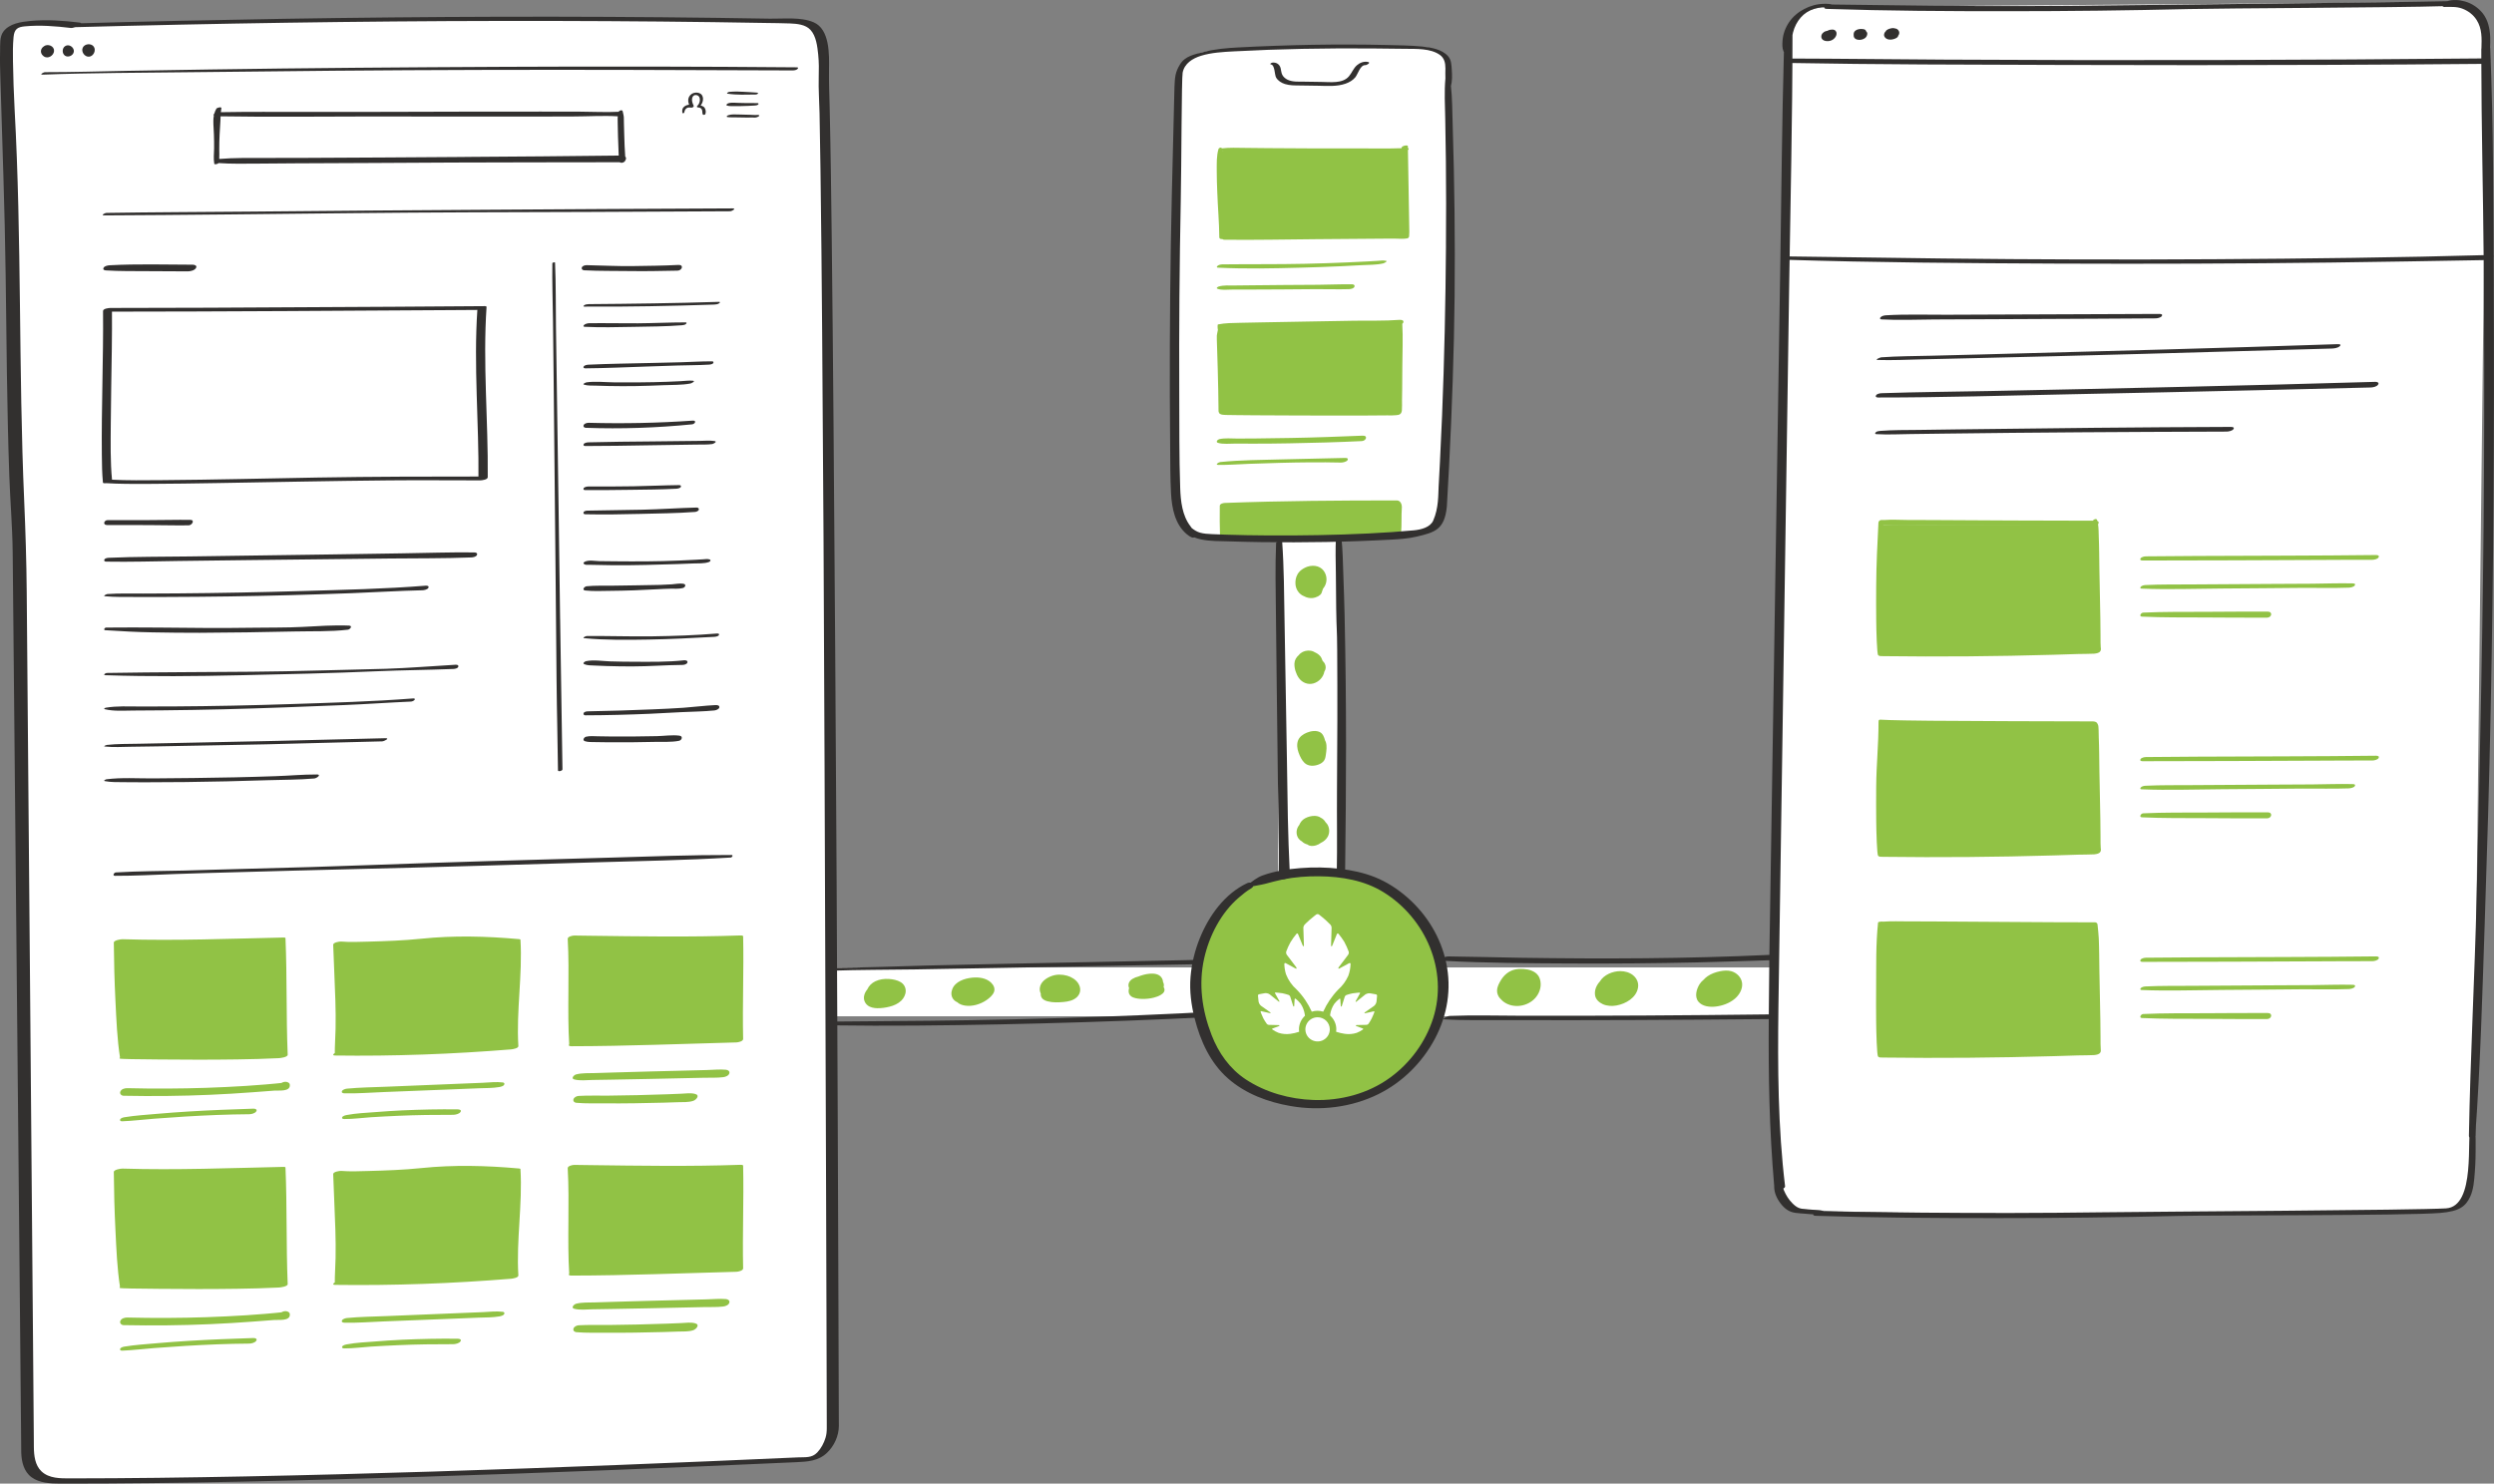
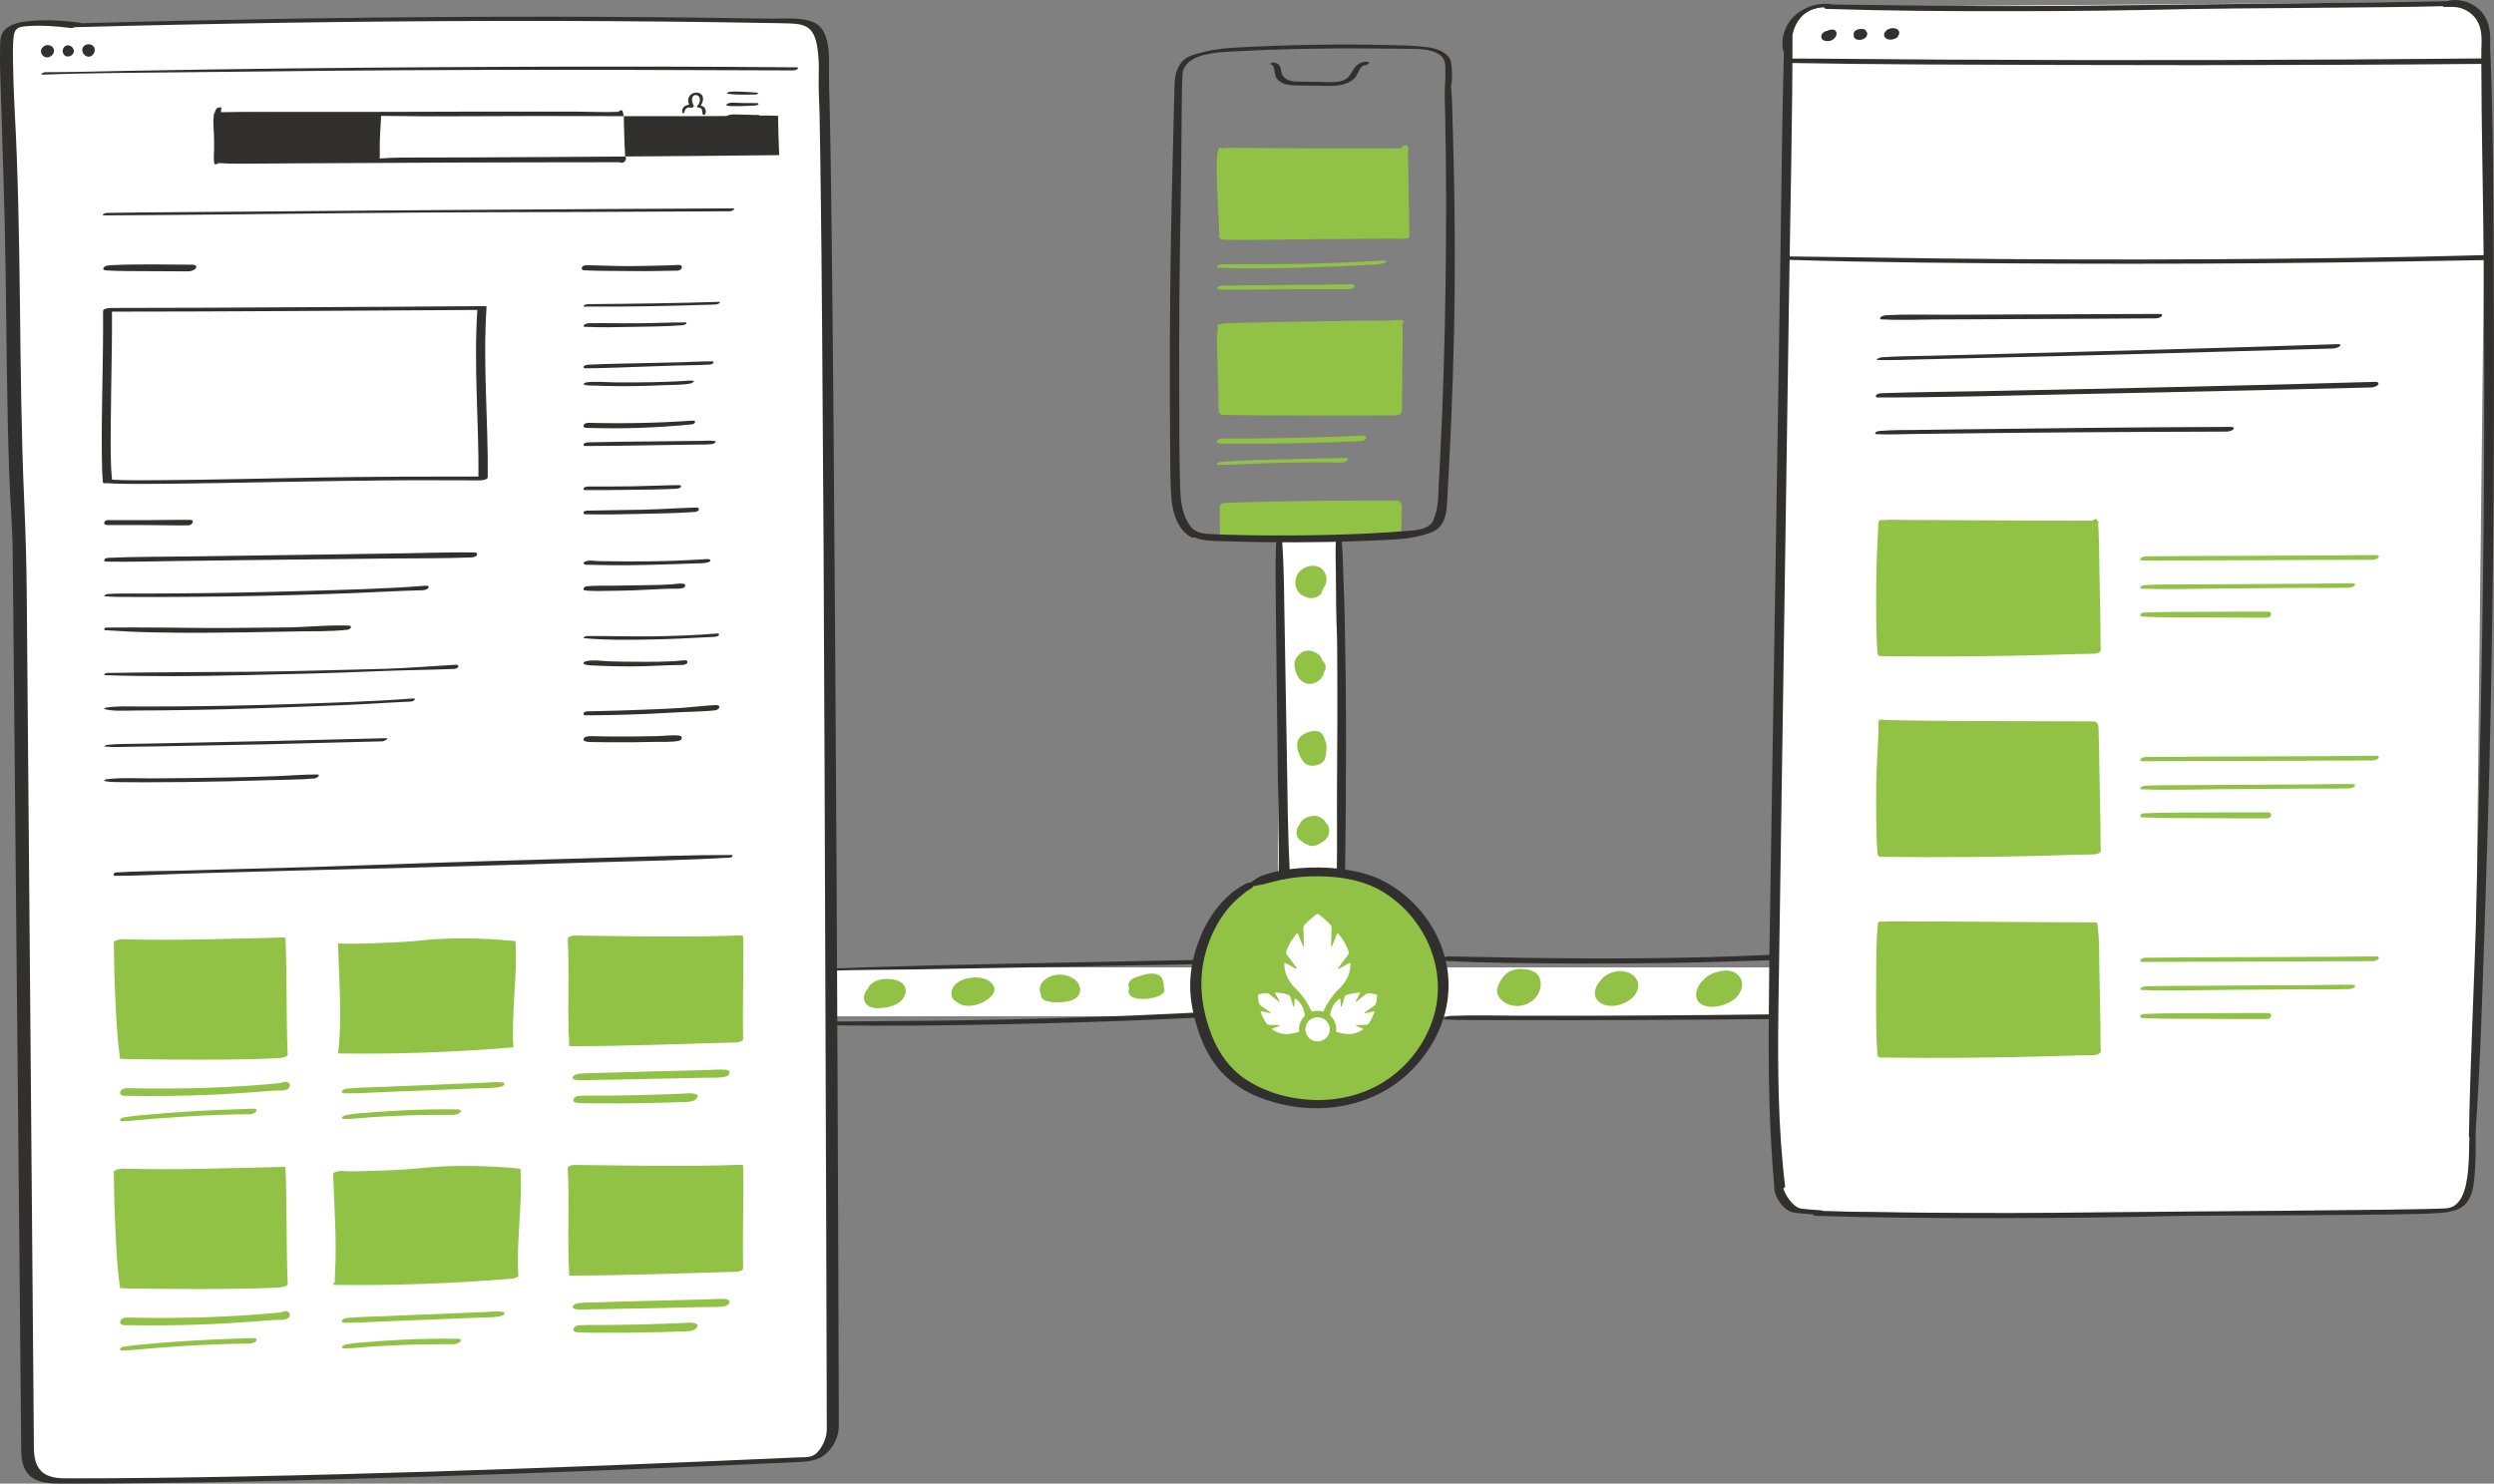
<svg xmlns="http://www.w3.org/2000/svg" id="Layer_2" data-name="Layer 2" viewBox="0 0 845.39 503.04">
  <rect x="0" y="0" width="845.39" height="503.04" fill="#808080" stroke="none" />
  <defs>
    <style> .cls-1 { fill: #fff; } .cls-2 { fill: #91c245; } .cls-3 { fill: #32302f; } </style>
  </defs>
  <g id="blk_strokes" data-name="blk strokes">
    <g>
      <path class="cls-1" d="m618.21,2.38l214.31-1.69c5.75-.03,10.4,4.65,10.36,10.39l-4.43,384.05c-1.13,10.73-2.54,14.12-11.58,15.83,0,0-214.59,2.24-220.52-1.71-5.93-3.95-4.87-27.28-4.8-32.75l4.24-364.23c.07-5.16,7.27-9.86,12.42-9.88Z" />
      <polygon class="cls-2" points="474.12 109.49 413.13 110.43 415.01 139.7 473.74 139.79 474.12 109.49" />
-       <path class="cls-1" d="m447.67,15.94l34.86.11c5.17.04,9.31,4.29,9.22,9.45l-2.52,147.15c-.08,4.67-3.83,8.45-8.51,8.57l-66.2,1.63c-9.36.23-17.05-7.33-16.99-16.69l1.46-137.26c.07-6.21,4.99-11.28,11.2-11.52l37.49-1.45Z" />
      <rect class="cls-1" x="280.76" y="328.03" width="341.08" height="16.56" />
      <rect class="cls-1" x="433.18" y="171.42" width="21.08" height="125.36" />
      <path class="cls-3" d="m427.93,324.96c-18.89.49-37.79.82-56.68,1.22-18.89.4-37.78.72-56.66,1.19-10.68.27-21.36.74-32.04.78-.67,0-2.01,1.02-.76.98,9.43-.33,18.88-.29,28.32-.43,9.38-.14,18.76-.33,28.14-.5,18.85-.35,37.71-.72,56.56-1.06,10.62-.19,21.24-.41,31.85-.55.61,0,1.78-.22,2.1-.83.32-.61-.27-.82-.82-.8Z" />
      <path class="cls-3" d="m428.65,341.96c-18.95,1.28-37.94,2.15-56.92,2.83-18.94.68-37.89,1.12-56.84,1.32-10.67.11-21.34.19-32.01.27-.43,0-1.27.14-1.46.61-.19.45.16.67.61.67,18.98.27,37.97.06,56.96-.33,19.09-.4,38.17-.98,57.24-1.83,10.65-.48,21.31-1,31.96-1.53.62-.03,1.92-.48,2.01-1.22.1-.82-1.01-.83-1.54-.79Z" />
      <g>
        <g>
          <path class="cls-1" d="m25.49,8.58c79.52-2.17,161.55-2.92,241.08-1.4,3.05.06,6.34.01,8.92,1.65,4.73,3,3.71,17.65,3.71,17.65,2.01,50,3.1,457.39,3.1,457.39.34,3.8-3.25,10.7-8.09,10.92-77.5,3.52-178.72,7.36-253.22,7.36-7.89,0-11.65-2.76-11.65-10.9,0-4.71-2.75-307.03-2.75-307.03-2.98-48.5-1.36-104.29-4.1-150.77,0-6.84-.68-14.36,0-21.19,0-1.37,1.37-2.73,2.73-3.42,5.47-2.05,20.27-.26,20.27-.26Z" />
          <path class="cls-3" d="m24.82,9.23c48.3-1.3,96.61-2.06,144.93-2.13,24.06-.04,48.12.09,72.18.41,5.93.08,11.86.17,17.79.28,2.69.05,5.38.05,8.07.16,2.35.1,5.23.34,6.93,2.18,1.94,2.09,2.34,5.63,2.62,8.33s.25,5.21.18,7.82c-.11,4,.19,8.04.28,12.05.14,6.39.23,12.78.32,19.18.25,18.18.42,36.36.56,54.53.19,23.38.34,46.76.47,70.13.14,25.76.25,51.51.35,77.27.1,25.63.18,51.25.28,76.88.09,22.72.17,45.44.24,68.16.06,17.13.11,34.27.16,51.4.03,8.86.05,17.72.07,26.58,0,.61,0,1.21,0,1.82,0,1.11-.09,2.14-.42,3.22-.55,1.82-1.5,3.61-2.81,4.99-1.82,1.92-4.04,1.55-6.51,1.66-20.12.9-40.25,1.76-60.37,2.55-42.36,1.66-84.74,3.07-127.12,3.91-19.73.39-39.47.65-59.2.66-3.32,0-7.19.07-9.77-2.39-2.2-2.1-2.54-5.37-2.57-8.25,0-.74,0-1.47-.01-2.21-.08-11.11-.18-22.22-.27-33.33-.17-20.3-.34-40.59-.51-60.89-.2-24.34-.41-48.67-.61-73.01s-.39-46.31-.59-69.47c-.14-17-.29-34-.43-51-.09-10.39-.41-20.62-.86-31.01-1.93-44.23-.82-88.53-3.25-132.74-.29-5.36-.45-10.74-.55-16.12-.05-2.76-.06-5.55.2-8.3s1.43-3.38,3.77-3.61c5.17-.5,10.54-.07,15.7.55.99.12,5.05-1.58,2.84-1.84-5.47-.66-11.14-1.07-16.63-.54-3.17.3-7.03.85-9.11,3.56C-.2,12.46.09,15.23.03,17.38c-.08,3.11,0,6.22.1,9.33.65,22.03,1.49,44.04,1.78,66.09s.44,45.64,1.24,68.44c.31,8.7,1.06,17.39,1.15,26.09.11,11.47.22,22.94.33,34.42.2,20.77.4,41.54.6,62.31.24,24.79.48,49.59.71,74.38.22,23.35.45,46.7.67,70.05.16,16.46.31,32.92.46,49.38.04,4,.07,8.01.11,12.01,0,.87,0,1.75.02,2.62.1,3.12.85,6.45,3.51,8.4s6.4,2.13,9.63,2.13c41.03.05,82.07-1.03,123.07-2.32,42.18-1.32,84.34-3.02,126.5-4.93,3.84-.17,7.46-.38,10.4-3.16,2.46-2.33,3.99-5.7,4.04-9.08,0-.43-.01-.87-.01-1.3,0-2.86-.02-5.71-.03-8.57-.04-12.91-.09-25.82-.13-38.73-.07-20.2-.15-40.4-.23-60.6-.1-24.78-.21-49.57-.35-74.35-.15-26.48-.31-52.96-.49-79.44-.17-25.28-.35-50.57-.56-75.85-.18-21.38-.37-42.75-.62-64.13-.18-14.71-.35-29.42-.7-44.12-.1-4.29-.28-8.58-.22-12.87.07-5.05.32-13.68-5.25-16.04-4.41-1.86-10.13-1.13-14.79-1.21-6.09-.11-12.19-.2-18.28-.28-48.88-.64-97.78-.46-146.66.33-23.29.38-46.58.89-69.86,1.54-.87.02-3.41,1.35-1.35,1.3Z" />
        </g>
        <g>
          <path class="cls-3" d="m15.52,15.54c-.9.07-1.63.93-1.64,1.83s.67,1.74,1.53,2.01c1.52.48,3.27-1.13,2.86-2.66s-2.86-1.98-3.72-.64" />
          <path class="cls-3" d="m22.07,15.65c-1.09.7-1.08,2.57.01,3.26s2.79-.11,2.95-1.4c.16-1.28-1.29-2.47-2.52-2.07" />
          <path class="cls-3" d="m28.05,16.17c.63-1.37,2.85-1.59,3.73-.36s-.05,3.26-1.56,3.41-2.8-1.68-2.17-3.05" />
        </g>
        <g>
          <g>
            <path class="cls-2" d="m194.38,354.02c-.64-11.39.23-24.69-.41-36.08,0,0,38.18.64,56.3,0,.27,11.39-.27,23.39,0,34.78-19.23.5-36.65,1.17-55.89,1.3Z" />
            <path class="cls-2" d="m195.82,353.63c-.57-12.03.34-24.08-.3-36.11l-2.2,1.13c13.96.24,27.93.37,41.9.28,4.79-.03,9.58-.09,14.37-.25l-.94-.31c.26,11.59-.26,23.19,0,34.78l2.3-1.18c-18.63.48-37.25,1.07-55.89,1.3-.59,0-1.81.23-2.14.8-.34.6.29.67.8.67,18.63-.02,37.26-.81,55.88-1.29.59-.02,2.32-.34,2.3-1.18-.26-11.59.26-23.19,0-34.78,0-.33-.77-.32-.94-.31-17.09.6-34.23.32-51.32.1-1.67-.02-3.33-.04-5-.07-.55,0-2.25.34-2.2,1.13.67,12.01-.22,24.04.52,36.05.04.66,2.93.13,2.89-.77Z" />
          </g>
          <g>
            <path class="cls-2" d="m114.58,357.2c1.46-10.71.34-25.72-.01-37.31,4.69.41,22.71-.43,26.04-.81,11.91-1.34,22.18-1.09,34.11,0,.76,11.78-1.46,24.27-.7,36.04-20.5,1.67-38.87,2.36-59.43,2.07Z" />
-             <path class="cls-2" d="m115.67,357c1.56-5.86,1.25-12.31,1.17-18.33-.08-6.41-.45-12.81-.64-19.21l-2.69,1.09c6.08.51,12.36-.02,18.44-.3,7.68-.36,15.3-1.35,23-1.38,6.23-.03,12.46.35,18.66.91l-.59-.22c.74,12.03-1.43,24.02-.69,36.04l2.43-1.12c-19.66,1.59-39.35,2.33-59.08,2.06-.78-.01-1.73.19-2.38.64-.49.34-.5.7.19.71,19.96.27,39.9-.47,59.79-2.08.48-.04,2.48-.36,2.43-1.12-.74-12.03,1.44-24.02.71-36.05-.01-.2-.51-.22-.59-.22-11-.99-22.02-1.27-33.03-.13-5.97.62-11.99.83-18,.99-3.04.08-6.13.22-9.17-.03-.54-.04-2.72.29-2.69,1.09.21,6.33.55,12.64.74,18.97.09,3.16.14,6.32.07,9.49-.06,2.91-.29,5.8-.27,8.71,0,.39,2.08-.06,2.2-.49Z" />
          </g>
          <g>
            <path class="cls-2" d="m42.13,358.38c-1.13-13.05-1.72-26.14-1.77-39.24,18.11.6,36.42-.18,54.54-.56.53,12.33.23,27.19.76,39.52-18.53.97-53.53.28-53.53.28Z" />
            <path class="cls-2" d="m43.58,357.99c-.13-6.56-.74-13.12-1.01-19.68s-.4-13.1-.41-19.66l-2.98,1.16c18.17.61,36.34-.16,54.51-.54l-.63-.2c.55,13.17.2,26.35.77,39.52l3.05-1.19c-16.3.85-32.69.64-49,.36-1.11-.02-2.23-.05-3.34-.04-.32,0-.63,0-.95.01-.25,0-.82.05-.26,0-.03,0-.06,0-.08,0-.75-.01-1.76.2-2.38.64-.48.34-.52.61.17.63.26,0-.35-.02.22.01.24.01.48.02.72.04.85.04,1.71.05,2.56.07,3.13.04,6.27.08,9.4.11,8.81.09,17.63.11,26.44-.02,4.7-.07,9.4-.18,14.09-.42.57-.03,3.09-.32,3.05-1.19-.54-13.17-.19-26.35-.75-39.52,0-.2-.57-.2-.63-.2-18.19.39-36.38,1.14-54.58.58-.57-.02-2.99.33-2.98,1.16.05,6.54.23,13.08.55,19.62s.57,13.1,1.58,19.52c.07.48,2.9-.11,2.89-.77Z" />
          </g>
          <path class="cls-2" d="m41.94,371.54c9.77.19,19.54.1,29.29-.33,4.8-.21,9.6-.5,14.39-.86,2.47-.18,4.95-.36,7.42-.56,1.39-.11,5.33.45,5.21-1.88-.03-.53-.25-.73-.71-.95-.93-.43-2.42.05-2.83,1.03-.17.41-.09.74.27,1.01l.11.08c.71.53,3.09-.06,2.65-1.24l-.04-.11-.53,1.07.13-.11-1.19.43.17-.03-1.34-.44-.13-.21.6-.88c.95-.23,1.07-.35.37-.36-.31-.02-.63,0-.94.05-.5.04-.99.1-1.49.15-1.16.11-2.31.21-3.47.31-2.15.19-4.29.35-6.44.48-4.46.28-8.92.5-13.39.65-8.94.3-17.89.34-26.84.12-.86-.02-2,.24-2.4,1.11-.35.77.32,1.46,1.1,1.47h0Z" />
          <path class="cls-2" d="m41.47,380.19c3.6-.14,7.19-.6,10.78-.87s7.09-.52,10.64-.74c7.17-.43,14.35-.73,21.54-.78.76,0,1.98-.27,2.43-.96s-.38-.95-.95-.93c-7.31.24-14.62.51-21.92.96-3.61.23-7.23.48-10.84.8s-7.32.55-10.93,1.14c-.43.07-1.34.28-1.5.78s.34.62.75.6h0Z" />
          <path class="cls-2" d="m116.77,370.72c4.42.09,8.9-.26,13.32-.44l12.89-.51c4.3-.17,8.6-.34,12.89-.51,2.15-.09,4.3-.17,6.45-.26,2.31-.09,4.66-.02,6.93-.42.47-.08,1.39-.29,1.65-.78.21-.41.02-.72-.47-.78-2.2-.28-4.47.01-6.69.11l-6.45.26c-4.38.18-8.77.36-13.15.54s-8.77.36-13.15.54-8.94.23-13.37.65c-.5.05-1.53.34-1.72.89s.4.69.87.7h0Z" />
          <path class="cls-2" d="m116.78,379.43c2.98.02,6-.42,8.97-.61s6.21-.35,9.32-.49c6.17-.27,12.34-.35,18.51-.33.75,0,2.09-.28,2.52-.97s-.39-.87-.96-.88c-6.25-.08-12.51.06-18.76.34-3.06.14-6.11.35-9.17.59s-6.47.37-9.6.97c-.45.09-1.44.29-1.63.8s.37.58.79.58h0Z" />
          <path class="cls-2" d="m194.69,366.01c1.91.49,4.15.21,6.11.17,2.08-.03,4.15-.07,6.23-.1,4.24-.07,8.47-.15,12.71-.24l12.46-.27,6.48-.14c2.14-.05,4.37.07,6.49-.2.75-.1,1.79-.46,2.05-1.27.24-.76-.48-1.19-1.16-1.25-2.12-.19-4.33.05-6.46.1l-6.24.16-12.72.32c-4.16.11-8.32.22-12.48.35l-6.49.2c-2.08.06-4.38-.07-6.4.46-.71.19-1.86,1.38-.59,1.71h0Z" />
          <path class="cls-2" d="m195.41,373.93c3.25.28,6.58.16,9.84.19s6.62,0,9.92-.04,6.45-.11,9.68-.2c1.65-.05,3.31-.1,4.96-.16s3.59.09,5.21-.47c.91-.31,2.34-1.82.7-2.31-1.53-.45-3.22-.17-4.79-.1-1.65.07-3.31.14-4.96.2-3.31.12-6.62.22-9.93.29s-6.46.12-9.69.16c-3.39.05-6.82-.1-10.2.1-.67.04-1.58.45-1.77,1.16s.4,1.13,1.04,1.19h0Z" />
          <g>
            <path class="cls-2" d="m194.38,431.78c-.64-11.39.23-24.69-.41-36.08,0,0,38.18.64,56.3,0,.27,11.39-.27,23.39,0,34.78-19.23.5-36.65,1.17-55.89,1.3Z" />
            <path class="cls-2" d="m195.82,431.4c-.57-12.03.34-24.08-.3-36.11l-2.2,1.13c13.96.24,27.93.37,41.9.28,4.79-.03,9.58-.09,14.37-.25l-.94-.31c.26,11.59-.26,23.19,0,34.78l2.3-1.18c-18.63.48-37.25,1.07-55.89,1.3-.59,0-1.81.23-2.14.8-.34.6.29.67.8.67,18.63-.02,37.26-.81,55.88-1.29.59-.02,2.32-.34,2.3-1.18-.26-11.59.26-23.19,0-34.78,0-.33-.77-.32-.94-.31-17.09.6-34.23.32-51.32.1-1.67-.02-3.33-.04-5-.07-.55,0-2.25.34-2.2,1.13.67,12.01-.22,24.04.52,36.05.04.66,2.93.13,2.89-.77Z" />
          </g>
          <g>
            <path class="cls-2" d="m114.58,434.96c1.46-10.71.34-25.72-.01-37.31,4.69.41,22.71-.43,26.04-.81,11.91-1.34,22.18-1.09,34.11,0,.76,11.78-1.46,24.27-.7,36.04-20.5,1.67-38.87,2.36-59.43,2.07Z" />
            <path class="cls-2" d="m115.67,434.77c1.56-5.86,1.25-12.31,1.17-18.33-.08-6.41-.45-12.81-.64-19.21l-2.69,1.09c6.08.51,12.36-.02,18.44-.3,7.68-.36,15.3-1.35,23-1.38,6.23-.03,12.46.35,18.66.91l-.59-.22c.74,12.03-1.43,24.02-.69,36.04l2.43-1.12c-19.66,1.59-39.35,2.33-59.08,2.06-.78-.01-1.73.19-2.38.64-.49.34-.5.7.19.71,19.96.27,39.9-.47,59.79-2.08.48-.04,2.48-.36,2.43-1.12-.74-12.03,1.44-24.02.71-36.05-.01-.2-.51-.22-.59-.22-11-.99-22.02-1.27-33.03-.13-5.97.62-11.99.83-18,.99-3.04.08-6.13.22-9.17-.03-.54-.04-2.72.29-2.69,1.09.21,6.33.55,12.64.74,18.97.09,3.16.14,6.32.07,9.49-.06,2.91-.29,5.8-.27,8.71,0,.39,2.08-.06,2.2-.49Z" />
          </g>
          <g>
            <path class="cls-2" d="m42.13,436.15c-1.13-13.05-1.72-26.14-1.77-39.24,18.11.6,36.42-.18,54.54-.56.53,12.33.23,27.19.76,39.52-18.53.97-53.53.28-53.53.28Z" />
            <path class="cls-2" d="m43.58,435.76c-.13-6.56-.74-13.12-1.01-19.68s-.4-13.1-.41-19.66l-2.98,1.16c18.17.61,36.34-.16,54.51-.54l-.63-.2c.55,13.17.2,26.35.77,39.52l3.05-1.19c-16.3.85-32.69.64-49,.36-1.11-.02-2.23-.05-3.34-.04-.32,0-.63,0-.95.01-.25,0-.82.05-.26,0-.03,0-.06,0-.08,0-.75-.01-1.76.2-2.38.64-.48.34-.52.61.17.63.26,0-.35-.02.22.01.24.01.48.02.72.04.85.04,1.71.05,2.56.07,3.13.04,6.27.08,9.4.11,8.81.09,17.63.11,26.44-.02,4.7-.07,9.4-.18,14.09-.42.57-.03,3.09-.32,3.05-1.19-.54-13.17-.19-26.35-.75-39.52,0-.2-.57-.2-.63-.2-18.19.39-36.38,1.14-54.58.58-.57-.02-2.99.33-2.98,1.16.05,6.54.23,13.08.55,19.62s.57,13.1,1.58,19.52c.07.48,2.9-.11,2.89-.77Z" />
          </g>
          <path class="cls-2" d="m41.94,449.31c9.77.19,19.54.1,29.29-.33,4.8-.21,9.6-.5,14.39-.86,2.47-.18,4.95-.36,7.42-.56,1.39-.11,5.33.45,5.21-1.88-.03-.53-.25-.73-.71-.95-.93-.43-2.42.05-2.83,1.03-.17.41-.09.74.27,1.01l.11.08c.71.53,3.09-.06,2.65-1.24l-.04-.11-.53,1.07.13-.11-1.19.43.17-.03-1.34-.44-.13-.21.6-.88c.95-.23,1.07-.35.37-.36-.31-.02-.63,0-.94.05-.5.04-.99.1-1.49.15-1.16.11-2.31.21-3.47.31-2.15.19-4.29.35-6.44.48-4.46.28-8.92.5-13.39.65-8.94.3-17.89.34-26.84.12-.86-.02-2,.24-2.4,1.11-.35.77.32,1.46,1.1,1.47h0Z" />
          <path class="cls-2" d="m41.47,457.96c3.6-.14,7.19-.6,10.78-.87s7.09-.52,10.64-.74c7.17-.43,14.35-.73,21.54-.78.76,0,1.98-.27,2.43-.96s-.38-.95-.95-.93c-7.31.24-14.62.51-21.92.96-3.61.23-7.23.48-10.84.8s-7.32.55-10.93,1.14c-.43.07-1.34.28-1.5.78s.34.62.75.6h0Z" />
          <path class="cls-2" d="m116.77,448.49c4.42.09,8.9-.26,13.32-.44s8.6-.34,12.89-.51l12.89-.51,6.45-.26c2.31-.09,4.66-.02,6.93-.42.47-.08,1.39-.29,1.65-.78.21-.41.02-.72-.47-.78-2.2-.28-4.47.01-6.69.11l-6.45.26c-4.38.18-8.77.36-13.15.54l-13.15.54c-4.44.18-8.94.23-13.37.65-.5.05-1.53.34-1.72.89s.4.69.87.7h0Z" />
          <path class="cls-2" d="m116.78,457.2c2.98.02,6-.42,8.97-.61s6.21-.35,9.32-.49c6.17-.27,12.34-.35,18.51-.33.75,0,2.09-.28,2.52-.97s-.39-.87-.96-.88c-6.25-.08-12.51.06-18.76.34-3.06.14-6.11.35-9.17.59s-6.47.37-9.6.97c-.45.09-1.44.29-1.63.8s.37.58.79.58h0Z" />
          <path class="cls-2" d="m194.69,443.77c1.91.49,4.15.21,6.11.17,2.08-.03,4.15-.07,6.23-.1,4.24-.07,8.47-.15,12.71-.24l12.46-.27,6.48-.14c2.14-.05,4.37.07,6.49-.2.75-.1,1.79-.46,2.05-1.27.24-.76-.48-1.19-1.16-1.25-2.12-.19-4.33.05-6.46.1l-6.24.16c-4.24.11-8.48.21-12.72.32s-8.32.22-12.48.35l-6.49.2c-2.08.06-4.38-.07-6.4.46-.71.19-1.86,1.38-.59,1.71h0Z" />
          <path class="cls-2" d="m195.41,451.7c3.25.28,6.58.16,9.84.19s6.62,0,9.92-.04,6.45-.11,9.68-.2c1.65-.05,3.31-.1,4.96-.16s3.59.09,5.21-.47c.91-.31,2.34-1.82.7-2.31-1.53-.45-3.22-.17-4.79-.1-1.65.07-3.31.14-4.96.2-3.31.12-6.62.22-9.93.29s-6.46.12-9.69.16c-3.39.05-6.82-.1-10.2.1-.67.04-1.58.45-1.77,1.16s.4,1.13,1.04,1.19h0Z" />
        </g>
        <g>
          <path class="cls-3" d="m35.51,163.8c4.98.32,9.98.29,14.97.27,7.74-.03,15.49-.15,23.23-.28,19.32-.32,38.65-.73,57.98-.91,10.35-.1,20.7,0,31.05,0,.58,0,2.58-.23,2.59-1.07.18-19.26-1.7-38.53-.4-57.78.01-.18-.49-.23-.55-.23-10.34.08-20.68.14-31.01.21-20.97.13-41.93.25-62.9.33-11.02.04-22.04.08-33.05.08-.55,0-2.5.22-2.49,1.03.14,16.3-.58,32.59-.41,48.89.03,3.09.07,6.2.37,9.28.06.59,3.18.01,3.09-.83-.61-6.29-.47-12.68-.43-18.99.05-8.49.24-16.98.35-25.47.05-4.56.09-9.13.05-13.69l-2.49,1.03c20.58,0,41.15-.1,61.73-.2,18.1-.09,36.21-.2,54.31-.32,3.62-.02,7.25-.05,10.87-.07l-.55-.23c-1.31,19.25.56,38.53.36,57.79l2.59-1.07c-19.13,0-38.24.02-57.37.35-17.5.3-35,.75-52.51.88-5.84.04-11.71.14-17.55-.18-.62-.03-1.52.13-2.01.54-.39.32-.44.6.17.64Z" />
          <g>
            <path class="cls-3" d="m65.31,89.75c-9.33-.02-18.73-.31-28.05.19-.65.04-1.81.2-2.15.87-.34.67.29.84.86.88,4.58.29,9.18.21,13.77.25,4.63.04,9.27.06,13.9.07.88,0,2.28-.3,2.78-1.12.5-.82-.43-1.14-1.11-1.14Z" />
            <path class="cls-3" d="m64.55,176.28c-4.64-.08-9.29.08-13.93.07-4.69,0-9.39-.01-14.08,0-1.33,0-1.81,1.67-.22,1.68,4.61.02,9.22.02,13.83.01,4.6,0,9.22.16,13.82.08,1.13-.02,2.17-1.82.58-1.85Z" />
            <path class="cls-3" d="m160.84,187.31c-8.15-.11-16.32.2-24.47.31-8,.11-16.01.25-24.01.37-15.99.25-31.98.46-47.97.68-9.17.13-18.37.06-27.53.46-.44.02-1.29.14-1.49.62-.19.46.16.67.62.68,8.13.15,16.28-.12,24.41-.22,7.99-.1,15.97-.2,23.96-.3,15.96-.2,31.92-.38,47.89-.54,9.15-.1,18.33,0,27.47-.36.6-.02,1.64-.18,1.94-.81.29-.6-.24-.87-.8-.88Z" />
            <path class="cls-3" d="m144.39,198.58c-13.94,1.12-27.99,1.41-41.96,1.82-14.05.42-28.11.69-42.17.8-3.91.03-7.82.05-11.74.06-4.04,0-8.1-.11-12.13.16-.29.02-1.64.67-.79.75,3.39.31,6.82.23,10.23.24,3.49,0,6.97,0,10.46,0,7.05-.02,14.11-.08,21.16-.18,13.95-.2,27.89-.59,41.83-1.11,7.94-.29,15.88-.81,23.82-.98.6-.01,1.78-.22,2.1-.81.31-.58-.27-.79-.81-.74Z" />
            <path class="cls-3" d="m118.35,212.12c-5.27-.22-10.64.18-15.91.45-5.38.28-10.78.18-16.16.27-10.76.16-21.52.09-32.28-.05-6.01-.08-12-.03-18.01,0-.54,0-1.06.84-.28.89,5.33.34,10.63.64,15.98.73,5.32.09,10.65.17,15.97.15,10.7-.05,21.4-.21,32.1-.45,6.03-.14,12.15.1,18.15-.6.77-.09,1.7-1.33.44-1.38Z" />
            <path class="cls-3" d="m154.31,225.4c-7.78.44-15.56,1.11-23.35,1.36-7.61.24-15.23.36-22.84.58-15.26.45-30.52.49-45.79.57-8.72.05-17.43.12-26.14.27-.48,0-1.37.73-.49.76,15.43.51,30.85.36,46.29,0,15.23-.35,30.45-.66,45.67-1.34,8.68-.38,17.36-.43,26.04-.78.48-.02,1.5-.18,1.65-.77.16-.63-.55-.68-1.02-.65Z" />
            <path class="cls-3" d="m139.85,236.83c-13.62,1.05-27.3,1.44-40.95,1.89-13.41.45-26.82.73-40.24.81-3.81.02-7.61.03-11.42.02-3.78,0-7.65-.23-11.38.41-.19.03-.88.37-.37.5,3.11.77,6.55.47,9.74.46,3.32-.01,6.65-.03,9.97-.07,6.82-.07,13.63-.18,20.45-.35,13.62-.33,27.21-.89,40.83-1.43,7.62-.3,15.21-.86,22.83-1.19.94-.04,2.14-1.18.55-1.06Z" />
            <path class="cls-3" d="m130.61,250.3c-24.41.63-48.81,1.22-73.22,1.67-3.49.06-6.99.13-10.48.21-3.55.07-7.16.01-10.69.4-.19.02-1.37.47-.69.54,2.92.32,5.94.12,8.88.08,2.98-.04,5.96-.07,8.94-.13,6.14-.11,12.28-.24,18.42-.34,12.29-.2,24.58-.47,36.86-.83,6.97-.2,13.93-.33,20.9-.53.72-.02,2.78-1.11,1.09-1.07Z" />
            <path class="cls-3" d="m107.32,262.6c-4.65-.02-9.34.43-13.99.58-4.57.15-9.14.3-13.71.39-9.3.18-18.61.32-27.91.36-5.16.02-10.51-.36-15.64.3-.24.03-1.19.5-.51.63,2.08.4,4.26.32,6.38.35,2.32.04,4.64.04,6.96.04,4.65,0,9.3-.03,13.95-.08,9.31-.11,18.62-.32,27.92-.63,5.23-.17,10.55-.12,15.76-.58.86-.08,2.58-1.37.8-1.38Z" />
          </g>
        </g>
        <g>
          <path class="cls-3" d="m246.35,39.51v.05c.05.08.11.12.2.13.83.13,1.69.08,2.53.1.63,0,1.26.02,1.89.03s1.22.02,1.83.03c.4,0,.8,0,1.2,0,.46,0,.97-.07,1.43,0,.56.09,1.26-.07,1.74-.39s.06-.53-.37-.49c-.87.08-1.78-.02-2.65-.05-.65-.02-1.3-.03-1.94-.05s-1.31-.03-1.97-.05c-1.11-.02-2.25-.12-3.31.23-.15.05-.61.22-.57.45h0Z" />
          <path class="cls-3" d="m246.42,35.79c.8.26,1.77.17,2.61.18.72,0,1.44,0,2.16,0,1.6-.02,3.2-.1,4.79-.2.34-.02.88-.11,1.09-.42s-.18-.39-.42-.39c-1.51,0-3.03,0-4.54-.03-.66-.01-1.31-.03-1.97-.05-.91-.03-1.86-.13-2.76.01-.34.05-.76.17-1,.43-.15.16-.23.39.05.48h0Z" />
          <path class="cls-3" d="m246.66,31.77c3.1.48,6.29.31,9.41.28.25,0,.69-.09.84-.33s-.13-.3-.33-.31c-1.53-.09-3.05-.23-4.59-.28-.71-.02-1.42-.08-2.13-.09-.91-.02-1.8.05-2.71.12-.24.02-1.12.51-.48.61h0Z" />
        </g>
        <path class="cls-3" d="m231.96,38.12c.06-.56.37-1.21.85-1.48.42-.24.9-.24,1.46-.14.4.07,1.07-.28.83-.75-.38-.75-.69-1.7-.46-2.54.07-.27.21-.53.42-.71.15-.13.34-.22.48-.25.52-.1,1.09.07,1.4.5s.34,1.02.26,1.53c-.09.58-.36,1.19-.81,1.58-.24.21-.21.53.15.56.55.04,1.12.17,1.37.71.23.52.09,1.09.29,1.61.13.34.79.23.9-.08.23-.64.15-1.43-.21-2.03-.41-.68-1.25-.87-1.99-.92l.15.56c1.02-.9,1.7-2.73.91-3.98-.45-.71-1.36-.94-2.15-.89-.91.05-1.77.56-2.2,1.36-.62,1.14-.24,2.47.32,3.55l.83-.75c-.88-.15-1.9-.08-2.65.45-.31.22-.62.54-.74.9-.15.42-.11.88-.08,1.32.03.3.67.13.69-.12h0Z" />
-         <path class="cls-3" d="m211.93,53.07c-.19-2.43-.25-4.88-.33-7.31-.04-1.34-.08-2.68-.11-4.01-.01-.64-.01-1.29-.03-1.93-.03-.7-.25-1.36-.38-2.05-.12-.64-1.15-.36-1.37.13-4.38.23-8.81-.03-13.19-.04-4.4-.02-8.8-.01-13.2-.02-8.84-.01-17.67-.02-26.51.02-17.78.08-35.55.08-53.33.09-9.54,0-19.09-.08-28.63.09.04-.45.1-.89.19-1.32.14-.64-1.5-.2-1.69.13-.32.54-.53,1.08-.69,1.62-.24.26-.34.57-.18.76-.1.56-.16,1.13-.16,1.76-.02,1.55.16,3.08.19,4.63.03,1.58.1,3.17.06,4.75-.04,1.66-.22,3.47.05,5.11.07.43,1.2.15,1.48-.19,4.28.32,8.62.2,12.91.19,4.41,0,8.81-.06,13.22-.1,8.89-.07,17.79-.07,26.68-.12,17.87-.09,35.74-.22,53.61-.21,9.84,0,19.69-.05,29.53-.04.55.4,1.66.11,1.91-.61.32-.43.34-.99-.03-1.33Zm-54.4.15c-17.71.09-35.41.27-53.12.31-4.99.01-9.97,0-14.96.03-5.03.02-10.13-.09-15.14.34.07-1.09.02-2.21.01-3.27-.02-1.68.05-3.36.12-5.04.06-1.59.22-3.17.28-4.77.02-.45.03-.91.05-1.38,17.18.29,34.39.05,51.57.05,17.69,0,35.39.09,53.08.04,4.99-.01,9.99-.03,14.98-.04,4.98-.01,10.04-.35,15.01-.05-.03.22-.05.43-.05.65,0,.7.02,1.39.03,2.09.02,1.34.05,2.68.09,4.01.06,2.18.17,4.37.24,6.56-17.39.2-34.78.37-52.17.46Z" />
+         <path class="cls-3" d="m211.93,53.07c-.19-2.43-.25-4.88-.33-7.31-.04-1.34-.08-2.68-.11-4.01-.01-.64-.01-1.29-.03-1.93-.03-.7-.25-1.36-.38-2.05-.12-.64-1.15-.36-1.37.13-4.38.23-8.81-.03-13.19-.04-4.4-.02-8.8-.01-13.2-.02-8.84-.01-17.67-.02-26.51.02-17.78.08-35.55.08-53.33.09-9.54,0-19.09-.08-28.63.09.04-.45.1-.89.19-1.32.14-.64-1.5-.2-1.69.13-.32.54-.53,1.08-.69,1.62-.24.26-.34.57-.18.76-.1.56-.16,1.13-.16,1.76-.02,1.55.16,3.08.19,4.63.03,1.58.1,3.17.06,4.75-.04,1.66-.22,3.47.05,5.11.07.43,1.2.15,1.48-.19,4.28.32,8.62.2,12.91.19,4.41,0,8.81-.06,13.22-.1,8.89-.07,17.79-.07,26.68-.12,17.87-.09,35.74-.22,53.61-.21,9.84,0,19.69-.05,29.53-.04.55.4,1.66.11,1.91-.61.32-.43.34-.99-.03-1.33Zc-17.71.09-35.41.27-53.12.31-4.99.01-9.97,0-14.96.03-5.03.02-10.13-.09-15.14.34.07-1.09.02-2.21.01-3.27-.02-1.68.05-3.36.12-5.04.06-1.59.22-3.17.28-4.77.02-.45.03-.91.05-1.38,17.18.29,34.39.05,51.57.05,17.69,0,35.39.09,53.08.04,4.99-.01,9.99-.03,14.98-.04,4.98-.01,10.04-.35,15.01-.05-.03.22-.05.43-.05.65,0,.7.02,1.39.03,2.09.02,1.34.05,2.68.09,4.01.06,2.18.17,4.37.24,6.56-17.39.2-34.78.37-52.17.46Z" />
        <path class="cls-3" d="m243.67,102.35c-14.7.46-29.41.66-44.12.77-.46,0-1.18.1-1.55.41-.26.23-.38.43.12.43,14.66.09,29.33-.2,43.98-.69.52-.02,1.27-.11,1.69-.45.29-.24.41-.49-.13-.47Z" />
        <path class="cls-3" d="m232.36,109.31c-5.37,0-10.75.27-16.12.31-5.49.04-10.99-.11-16.48-.03-.52,0-1.44.21-1.8.62-.29.33-.27.58.28.6,5.42.26,10.88.12,16.31.02,5.52-.1,11.1-.12,16.6-.55.38-.03,1.18-.14,1.43-.49.18-.26.26-.48-.22-.48Z" />
        <path class="cls-3" d="m241.23,122.52c-3.48-.02-6.97.22-10.45.31-3.47.08-6.94.17-10.41.25-6.96.17-13.92.24-20.87.57-.47.02-1.4.16-1.65.64-.25.48.21.61.64.6,6.97-.06,13.94-.39,20.91-.62,3.41-.11,6.82-.22,10.23-.34,3.56-.12,7.14-.08,10.69-.3.39-.02,1.31-.14,1.48-.58.18-.44-.15-.54-.57-.54Z" />
        <path class="cls-3" d="m234.87,129.09c-1.35-.13-2.75.08-4.1.15-1.56.08-3.12.16-4.68.21-3.03.11-6.06.17-9.09.19-2.97.02-5.93.03-8.9,0-3.04-.03-6.28-.42-9.29,0-.2.03-1.51.57-.86.78,1.29.41,2.79.29,4.13.34,1.4.05,2.8.1,4.2.12,3.13.06,6.26.08,9.39.02,3.06-.06,6.13-.16,9.19-.29,3.01-.13,6.25-.01,9.21-.58.29-.06,1.86-.83.8-.93Z" />
        <path class="cls-3" d="m234.81,142.62c-11.71.82-23.47,1.05-35.2.74-.57-.02-1.5.18-1.76.77-.25.57.22.91.77.93,12.01.42,24,.01,35.96-1.18,1.04-.1,1.62-1.36.23-1.26Z" />
        <path class="cls-3" d="m242.23,149.54c-1.65-.25-3.43-.06-5.1-.05-1.81.01-3.63.04-5.44.06-3.55.04-7.09.09-10.64.12-7.2.06-14.39.13-21.59.31-.43.01-1.43.16-1.62.64-.19.48.16.61.63.61,7.18,0,14.36-.13,21.54-.25,3.56-.06,7.12-.11,10.68-.16,1.82-.03,3.64-.05,5.46-.08,1.75-.03,3.56.06,5.29-.18.36-.05,1.87-.84.79-1Z" />
        <path class="cls-3" d="m230.17,164.48c-5.13.06-10.27.32-15.4.4-5.13.08-10.26.1-15.39.08-.41,0-1.38.17-1.56.62-.19.46.16.6.61.6,5.13.01,10.27-.02,15.4-.1,5.11-.08,10.27-.08,15.38-.37.42-.02,1.38-.15,1.57-.62.19-.46-.15-.61-.62-.6Z" />
        <path class="cls-3" d="m236.17,172.09c-6.17.16-12.34.6-18.51.74-6.18.13-12.37.21-18.56.31-.39,0-1.13.12-1.29.56-.15.41.13.66.56.67,6.17.12,12.32.05,18.49-.12,6.24-.17,12.5-.2,18.73-.67.42-.03,1.18-.29,1.29-.77.11-.44-.26-.72-.71-.71Z" />
        <path class="cls-3" d="m240.53,189.69c-.7-.23-1.37-.11-2.09-.05-.9.07-1.81.11-2.72.16-1.81.1-3.62.19-5.44.26-3.7.16-7.4.25-11.11.28-3.61.04-7.23,0-10.84-.02-1.73-.01-3.47-.03-5.2-.06-1.54-.03-3.47-.47-4.9.2-.2.1-.61.37-.39.64.45.53,1.12.4,1.76.4.91,0,1.82.03,2.73.05,1.81.04,3.62.08,5.42.1,3.72.03,7.44-.02,11.16-.1,3.62-.07,7.25-.18,10.87-.3,1.73-.06,3.46-.13,5.18-.2,1.76-.08,3.74.1,5.4-.51.43-.16.72-.66.16-.85Z" />
        <path class="cls-3" d="m231.64,197.93c-1.31-.2-2.66.11-3.96.2-1.31.09-2.62.15-3.94.19-2.78.07-5.56.12-8.35.15-2.71.02-5.41.09-8.12.12-2.79.03-5.61-.08-8.39.19-.83.08-1.77,1.3-.46,1.44,2.68.28,5.43.16,8.12.12,2.79-.04,5.58-.07,8.37-.18,2.71-.11,5.42-.24,8.13-.38,1.39-.07,2.78-.15,4.18-.17,1.41-.02,2.84.11,4.22-.22.85-.21,1.31-1.28.19-1.45Z" />
        <path class="cls-3" d="m243.09,214.8c-7.33.61-14.69.86-22.04.96-7.4.1-14.8-.17-22.19-.1-.32,0-1.64.65-.81.73,7.22.68,14.56.58,21.81.46,7.43-.12,14.84-.52,22.25-.92.4-.02,1.39-.16,1.58-.6.18-.43-.15-.56-.6-.52Z" />
        <path class="cls-3" d="m231.92,223.88c-5.58.62-11.33.52-16.93.5-2.71,0-5.42-.05-8.13-.13-2.66-.08-5.65-.62-8.26-.06-.31.07-1.24.69-.59.99,1.05.48,2.31.42,3.45.48,1.4.07,2.79.12,4.19.17,2.88.09,5.76.13,8.63.13,5.67,0,11.34-.47,17.01-.51.53,0,1.55-.19,1.72-.82.17-.65-.58-.79-1.08-.74Z" />
        <path class="cls-3" d="m242.51,239.07c-3.64.18-7.26.65-10.89.91-3.53.26-7.08.39-10.62.55-7.24.32-14.49.52-21.73.66-.44,0-1.25.13-1.44.62-.18.45.15.74.62.73,7.26-.02,14.51-.21,21.77-.52,3.62-.16,7.24-.39,10.87-.56,3.68-.18,7.4-.2,11.07-.57.55-.06,1.6-.4,1.68-1.07.08-.71-.83-.77-1.32-.75Z" />
        <path class="cls-3" d="m230.33,249.44c-2.48-.33-5.19.11-7.69.16-2.71.06-5.42.1-8.13.12-2.63.02-5.26.01-7.89-.01-1.31-.01-2.63-.03-3.94-.06-1.32-.02-2.72-.17-4.01.14-.67.16-1.37,1.2-.41,1.52,1.09.37,2.33.28,3.47.31,1.4.03,2.79.04,4.19.06,2.71.02,5.42.02,8.14,0,2.63-.02,5.26-.07,7.89-.13,2.68-.07,5.59.16,8.22-.37.98-.2,1.41-1.57.18-1.73Z" />
        <path class="cls-3" d="m229.94,89.83c-5.14.27-10.29.31-15.44.39-5.21.08-10.38-.22-15.58-.31-.57,0-1.43.16-1.68.76-.23.55.21.95.76.98,5.3.28,10.63.17,15.93.26,5.24.09,10.48-.06,15.72-.14,1.57-.02,2.26-2.04.3-1.94Z" />
-         <path class="cls-3" d="m189.86,209.97c-.35-25.76-.69-51.51-1.09-77.27-.11-7.23-.21-14.46-.31-21.69-.1-7.31,0-14.63-.31-21.93-.01-.28-.92-.09-.92.18-.1,6.34.13,12.68.21,19.02.07,6.49.15,12.97.22,19.46.15,12.98.24,25.95.39,38.93.3,25.86.33,37.61.6,63.47.15,14.55.32,16.56.49,31.11,0,.45,1.53.17,1.52-.41-.35-25.84-.44-25.03-.79-50.87Z" />
        <path class="cls-3" d="m270.13,22.83c-33.11-.29-66.22-.32-99.33-.17-33.21.16-66.42.39-99.63.9-9.33.14-18.65.29-27.98.46-9.3.17-18.6.47-27.91.46-.57,0-2.04.88-.8.83,16.57-.63,33.19-.61,49.77-.82,16.41-.2,32.81-.37,49.22-.51,32.99-.28,65.97-.35,98.96-.28,18.72.04,37.45.09,56.17.18.52,0,1.29-.07,1.69-.45.28-.26.4-.59-.16-.6Z" />
        <path class="cls-3" d="m247.91,289.9c-13.51-.04-27.02.5-40.52.88l-40.89,1.16c-27.11.77-54.21,1.99-81.32,2.6-7.65.17-15.29.46-22.94.64-7.65.18-15.3.17-22.94.63-.68.04-1.29,1.14-.31,1.15,6.73.02,13.43-.36,20.15-.6,6.82-.24,13.63-.43,20.45-.61,13.63-.37,27.26-.76,40.89-1.08,27.1-.63,54.19-1.47,81.29-2.28,15.3-.45,30.63-.7,45.91-1.63.52-.03.97-.86.24-.87Z" />
        <path class="cls-3" d="m248.33,70.66c-26.98.08-56.03.3-83.01.46-26.97.16-53.94.37-80.91.63-15.15.14-33.18.19-48.33.44-.56,0-2.01.85-.77.84,26.97-.12,56.84-.49,83.81-.76,26.93-.28,53.86-.33,80.79-.41,15.16-.04,32.38-.16,47.54-.23.65,0,2.3-.97.89-.97Z" />
      </g>
      <path class="cls-2" d="m423.45,300.32c-11.98,6.18-20.7,24.66-17.49,40.85,3.59,18.1,11.37,24.64,19.77,28.59,12.84,6.04,28.48,6.33,41.13-.11,12.65-6.43,21.79-19.72,22.36-33.91.56-14.18-7.78-29-22.16-36.14-10.82-5.37-31.62-5.46-43.6.72Z" />
      <path class="cls-3" d="m422.81,299.42c-7.66,3.6-12.98,10.99-16.1,18.67-1.7,4.19-2.8,8.66-3.16,13.17-.38,4.78.23,9.44,1.4,14.07,1.94,7.64,5.32,15.09,11.34,20.37s13.65,8.01,21.17,9.32c10.03,1.75,20.67.48,29.82-4.06,8.15-4.05,14.85-10.74,19.11-18.76s5.68-16.96,3.84-25.69-6.59-16.43-13.16-22.2c-3.26-2.86-7.04-5.32-11.08-6.92-3.79-1.5-7.84-2.35-11.88-2.82-4.39-.51-8.85-.57-13.25-.23s-8.88,1.02-13.04,2.56c-1.73.64-3.37,1.94-4.8,3.09-.53.43.03.95.56.8,1.76-.5,3.57-.67,5.33-1.13,1.96-.51,3.91-1.07,5.9-1.47,4.07-.81,8.25-1.12,12.4-1.07,7.58.08,15.32,1.39,21.83,5.44,14.19,8.81,21.91,26.49,16.76,42.7-2.57,8.07-7.76,15.14-14.59,20.12-7.46,5.45-16.78,7.89-25.96,7.59-7.98-.26-16.29-2.55-22.98-6.99-5.47-3.63-9.24-8.99-11.59-15.07-3.22-8.34-4.47-17.18-2.5-25.96,1.73-7.69,5.71-15.45,11.76-20.62,1.32-1.13,2.65-2.23,4.16-3.11,1.65-.96.2-2.49-1.28-1.8Z" />
      <path class="cls-2" d="m305.27,332.99c-1.15-.69-2.59-.96-3.91-1.05-1.59-.11-3.26.1-4.7.81-1.18.59-2.16,1.51-2.67,2.72-.53.64-.94,1.38-1.09,2.21-.23,1.23.22,2.41,1.18,3.19.9.73,2.16.96,3.29.98,1.4.02,2.81-.18,4.16-.52,1.46-.36,2.91-1,3.99-2.06.84-.82,1.47-2.03,1.49-3.23.01-1.29-.63-2.39-1.74-3.05Z" />
      <path class="cls-2" d="m335.96,333.18c-1.7-1.6-4.17-1.91-6.41-1.69-2.55.25-5.76,1.28-6.76,3.91-.43,1.12-.42,2.34.31,3.34.36.49.84.83,1.38,1.07.69.68,1.68,1,2.63,1.15,2.48.38,5.23-.45,7.27-1.85.97-.67,2.11-1.62,2.55-2.75.45-1.17-.12-2.36-.98-3.17Z" />
      <path class="cls-2" d="m365.53,333.48c-.81-1.31-2.33-2.24-3.8-2.65-1.73-.48-3.57-.52-5.28.11-1.81.66-3.79,2.02-3.99,4.12-.06.62.06,1.26.33,1.82-.02.31,0,.61.08.89.32,1.01,1.26,1.5,2.22,1.74,1.79.47,3.61.39,5.43.23,1.62-.15,3.33-.5,4.54-1.67,1.33-1.28,1.41-3.07.46-4.6Z" />
      <path class="cls-2" d="m394.43,334.71c.18-.68.09-1.24-.18-1.7-.02-.23-.05-.47-.12-.69-.94-3.09-5.29-2.26-7.52-1.49-.23.08-.47.17-.71.27-.7.16-1.38.42-2.01.8-1.05.63-1.67,1.74-1.23,2.95.02.05.05.11.07.16-.14.46-.21.95-.14,1.41.12.86.73,1.48,1.52,1.78.97.37,2.03.48,3.06.5,1.33.03,2.66-.11,3.95-.44.8-.2,1.61-.49,2.32-.91.44-.26.92-.62,1.15-1.09.25-.51.17-1.11-.15-1.55Z" />
      <path class="cls-3" d="m845.31,97.29c-.14-26.96-.08-53.97-1.2-80.91,0-.09-.02-.18-.05-.26.05-1.2.09-2.4.04-3.59-.12-2.83-.72-5.71-2.51-7.99-1.52-1.93-3.71-3.39-6.08-4.05-1.85-.52-4.08-.72-5.97-.08-22.02.5-92.91,1.15-113.05,1.42-20.45.27-40.9.31-61.35.12-11.58-.11-23.16-.3-34.75-.42-.55,0-1.63.21-1.92.76-.3.58.26.72.75.73,20.48.68,41,.79,61.49.78,20.45,0,40.9-.24,61.35-.73,11.12-.27,71.07-.48,85.85-.97.17.16.41.26.67.26,2.08.02,3.96-.19,5.99.54,2.02.73,3.78,2.07,4.94,3.89,1.87,2.95,1.74,6.29,1.62,9.62-.02.07-.04.15-.04.23,0,.28,0,.55,0,.83-.02.78-.03,1.56,0,2.33.02,22.98.63,45.97.81,68.96.19,24.03.23,48.07.1,72.1-.27,47.83-1.35,95.63-2.5,143.44-.65,26.95-2.14,53.89-2.61,80.84-.02,1.06,2.1.71,2.16-.19,1.74-23.97,2.4-48.06,3.2-72.09.8-24.03,1.54-48.06,2.02-72.1.96-47.82,1.27-95.65,1.03-143.47Z" />
      <path class="cls-3" d="m838.81,380.04c-.14-.42-1.26-.06-1.35.28-1.42,5.6,1.92,28.77-8.36,29.4s-96.81,1.08-116.37,1.33c-20.45.27-40.9.31-61.35.12-11.58-.11-23.16-.3-34.75-.42-.55,0-1.63.21-1.92.76-.3.58.26.72.75.73,20.48.68,41,.79,61.49.78,20.45,0,40.9-.24,61.35-.73,11.55-.28,77.34-.07,88.85-1.02,6.63-.55,8.63-2.29,10.13-5.44,1.2-2.52,1.37-5.49,1.59-8.23.13-1.59.21-3.17.25-4.76.04-1.61.18-11.25-.32-12.79Z" />
      <path class="cls-3" d="m618.34,1.3c-1.19.01-2.38.17-3.52.48-2.23.6-4.36,1.7-6.11,3.21-1.73,1.49-3.02,3.41-3.8,5.56-.39,1.08-.62,2.22-.69,3.37-.07,1.09-.13,2.37.31,3.39,0,.12.06.21.16.28-.65,23.55-.83,47.12-1.2,70.67-.4,25.52-.81,51.05-1.21,76.57-.81,51.05-1.62,102.09-2.42,153.14-.03,1.93-.06,3.87-.09,5.8-28.06,1.31-56.24,1.4-84.32.98-8.17-.12-16.33-.38-24.5-.46-.56,0-1.68.22-1.98.78-.31.6.27.7.77.73,14.22.75,28.5.82,42.74.89,14.28.07,28.55-.05,42.83-.37,8.13-.18,16.26-.5,24.39-.73.02,0,.04,0,.05,0-.08,5.35-.14,13.02-.18,18.36-27.82.34-55.64.51-83.46.46-8.24-.01-16.53-.27-24.76.06-.7.03-2.61,1.11-2,1.15,7.04.43,14.15.23,21.2.26,7.16.02,14.31.03,21.47.03,14.31,0,28.62-.07,42.93-.17,8.13-.06,16.27-.11,24.4-.2.07,0,.14-.01.21-.02-.13,19.64.15,36.92,1.83,56.52,0,.08,0,.16,0,.23,0,2.15.88,4.08,2.16,5.76,1.32,1.73,2.85,2.93,5.05,3.21,1.15.15,2.32.22,3.48.31,1.37.11,2.73.29,4.1.15.51-.05,1.05-.18,1.5-.44.09-.05.69-.42.37-.57-.81-.39-1.79-.35-2.68-.43-1.01-.09-2.02-.17-3.03-.25-.89-.07-1.81-.11-2.64-.46-.81-.34-1.52-.94-2.13-1.56-1.26-1.26-2.17-2.73-2.86-4.36-.09-.21-.15-.42-.22-.63.38-.22.64-.49.6-.8-2.42-19.98-2.51-40.2-2.26-60.34,0-.01,0-.02,0-.03.07-5.13.15-10.25.23-15.37.39-25.52.77-51.04,1.15-76.56.76-51.03,1.51-102.07,2.27-153.1.42-28.3,1.12-56.61,1.12-84.91.06-.29.11-.58.18-.87.48-1.87,1.35-3.61,2.62-5.07,1.18-1.36,2.74-2.36,4.45-2.91.89-.29,1.81-.46,2.74-.53.97-.07,2.04.12,2.97-.15.14-.04.61-.22.52-.45-.27-.69-2.07-.62-2.69-.62Z" />
      <path class="cls-2" d="m521.43,330.83c-.53-.81-1.36-1.34-2.23-1.7-.87-.36-1.85-.51-2.79-.57-1.17-.06-2.39-.03-3.51.34-2.06.69-3.49,2.19-4.5,4.07-.47.86-.92,1.85-.95,2.85-.02.98.33,1.92.98,2.66.14.16.29.3.44.44.28.33.62.62.97.86,3.24,2.26,8.05,1.5,10.61-1.44,1.14-1.31,1.87-3.05,1.79-4.8-.04-.98-.26-1.89-.8-2.72Z" />
      <path class="cls-2" d="m553.61,330.71c-1.24-1.01-2.82-1.43-4.4-1.43-2.58.01-5.54,1.23-6.9,3.5-1.16,1.28-1.88,2.9-1.64,4.64.2,1.44,1.38,2.5,2.65,3.07,1.43.64,3.13.71,4.65.43,3.11-.57,6.67-2.6,7.26-6,.29-1.63-.35-3.16-1.63-4.2Z" />
      <path class="cls-2" d="m590.51,333.31c-.23-1.93-1.79-3.46-3.6-3.99-1.24-.36-2.63-.26-3.87,0-1.48.3-2.98.82-4.23,1.69-.5.35-.94.74-1.33,1.18-.54.43-1.01.93-1.38,1.52-1.05,1.7-1.79,4.23-.38,5.94,1.32,1.59,3.76,1.86,5.69,1.66,2.39-.25,4.84-1.13,6.68-2.7,1.48-1.27,2.66-3.26,2.43-5.28Z" />
      <path class="cls-2" d="m473.51,169.68c-19.6,0-38.72.12-58.31.85-.57.02-1.72.25-1.73,1-.03,3.09-.04,7.31.08,10.41,15.11,1.34,61.28.1,61.36-.96.29-3.45.04-5.58.28-9.04.04-.53-.28-2.26-1.69-2.26Z" />
      <path class="cls-3" d="m455.78,208.61c-.1-4.47-.26-8.95-.42-13.42-.16-4.44-.21-8.94-.71-13.35-.04-.36-1.78.02-1.8.48-.22,4-.08,8.05-.03,12.05.04,4,.05,8,.11,12,.12,7.81.29,6.29.34,14.1.11,15.79.06,31.59-.07,47.39-.07,8.97.12,19.2-.07,28.17-.01.51,2.81,1.07,2.82.09.39-31.55.52-55.97-.17-87.51Z" />
      <path class="cls-3" d="m436.23,257.68c-.25-15.77-.53-31.54-.81-47.31-.16-8.93-.17-17.89-.81-26.8-.03-.41-2.03-.01-2.05.55-.33,8-.15,16.02-.06,24.03l.26,23.45c.18,15.79.41,31.58.58,47.38.1,9,.21,9.94.05,18.94-.01.63,3.9.14,3.84-1.03-.75-15.73-.75-23.45-1-39.2Z" />
      <path class="cls-2" d="m448.7,193.54c-1.46-1.98-4.27-2.1-6.36-1.05-.14.06-.27.15-.4.22-.02.02-.05.03-.08.04-.82.47-1.54,1.1-2.02,1.93-.61,1.06-.81,2.27-.71,3.47.15,1.79,1.29,3.4,2.91,4.01.82.47,1.78.68,2.74.62.69-.04,1.38-.26,1.99-.57.19-.1.35-.21.49-.34.42-.27.69-.63.83-1.15.01-.05.02-.11.03-.16.08-.19.15-.38.22-.58.05-.12.08-.25.12-.38.04-.05.09-.1.13-.15,1.38-1.73,1.41-4.15.1-5.92Z" />
      <path class="cls-2" d="m449.11,225.12c-.18-.39-.43-.71-.73-.96-.05-.1-.09-.19-.14-.29-.18-.52-.41-1.04-.76-1.43-.45-.51-.98-.89-1.56-1.15-.5-.32-1.06-.56-1.67-.65-1.15-.18-2.44.12-3.36.84-.25.2-.46.41-.64.65-.82.7-1.41,1.66-1.47,2.79-.09,1.66.53,3.61,1.49,4.97,1.12,1.58,3.09,2.39,4.99,1.83,1.84-.55,3.31-2.1,3.66-4,.5-.74.62-1.68.19-2.6Z" />
      <path class="cls-2" d="m449.41,251.59c-.07-.2-.17-.38-.27-.57-.28-1.07-.71-2.21-1.67-2.74-1.34-.73-3.13-.41-4.47.13-1.23.5-2.47,1.33-2.98,2.61-.52,1.32-.32,2.82.14,4.12.44,1.25,1.08,2.64,2.06,3.56,1.26,1.18,3.19,1.12,4.71.54.79-.3,1.52-.74,1.97-1.48.24-.4.36-.85.44-1.31,0,0,0,0,0,0,0-.01,0-.02,0-.03.03-.17.05-.33.08-.5.2-1.41.44-2.95-.02-4.34Z" />
      <path class="cls-2" d="m449.79,279.32c-.14-.2-.3-.37-.47-.54-.4-.7-.97-1.21-1.64-1.53-.59-.44-1.4-.61-2.12-.61-1.09,0-2.23.3-3.18.82-.93.51-1.59,1.3-1.95,2.23-.16.2-.31.42-.44.65-.69,1.24-.66,2.82.18,3.98.31.42.7.74,1.14.98.51.51,1.14.85,1.85,1.03.21.15.43.28.68.37.7.24,1.56.14,2.25-.07.62-.19,1.16-.46,1.62-.83.98-.46,1.84-1.16,2.37-2.13.74-1.36.61-3.09-.27-4.34Z" />
      <path class="cls-3" d="m492.81,57.4c-.11-5.2-.25-10.41-.41-15.61-.13-4.14-.12-8.42-.57-12.59.46-1.81.4-3.64.28-5.5-.11-1.61-.12-3.35-1.24-4.63-2.09-2.39-5.91-3.02-8.88-3.3-4-.39-8.06-.4-12.08-.51-4.15-.11-8.3-.15-12.46-.16-8.39-.02-16.78.13-25.16.43-4.23.15-8.45.33-12.67.56-3.92.21-7.83.54-11.64,1.54-3.12.82-6.27,1.34-8.03,4.26-1.61,2.66-1.69,4.31-1.84,7.55-.03.07-.62,25.62-.89,36.38-.28,11.38-.44,22.76-.56,34.15-.11,11.38-.15,22.77-.12,34.15.02,5.65.04,11.3.11,16.95.06,5.42,0,10.86.3,16.27.28,4.96,1.31,10.39,5.3,13.76,1.32,1.11,2.16,1.37,2.54,1.09.78.33,1.62.56,2.35.71,3.1.65,6.39.56,9.54.66,7.31.24,14.62.33,21.93.32,7.28-.01,14.57-.14,21.84-.41,3.65-.13,7.3-.3,10.95-.49,2.95-.16,5.92-.35,8.81-1.03,6.14-1.45,9.44-2.33,10.23-10.17.03-.25.59-10.52.76-13.85.25-4.81.48-9.61.68-14.42.41-9.53.72-19.07.95-28.61.45-19.16.38-38.32-.02-57.47Zm-2.67,25.96c-.14,19.17-.54,38.34-1.32,57.5-.21,5.31-.46,10.61-.73,15.92-.14,2.73-.29,5.47-.44,8.2-.15,2.63.05,7.26-1.83,11.52-1.02,2.31-4.12,3.09-6.59,3.32-19,1.8-46.08,2.05-63.64,1.47-1.64-.05-3.28-.11-4.92-.19-1.3-.06-2.62-.13-3.88-.49-1.07-.31-1.95-.87-2.8-1.53-.15-.22-.31-.45-.49-.69-2.77-3.59-3.3-8.52-3.45-12.9-.36-10.71-.27-21.45-.32-32.16-.09-21.77.08-43.53.51-65.3.25-12.28.27-41.55.64-43.39.61-3.13,3.35-4.83,6.21-5.72,3.57-1.1,7.38-1.3,11.08-1.5,3.88-.21,7.77-.38,11.66-.53,15.49-.57,30.98-.57,46.48-.34,3.72.05,8.56-.21,11.76,2.06,1.52,1.08,1.88,2.77,1.88,4.54,0,1.14-.06,2.29,0,3.42-.41,4.52-.15,9.16-.06,13.69.09,4.81.16,9.63.22,14.45.11,9.55.09,19.1.02,28.65Z" />
      <path class="cls-3" d="m463.7,21.01c-1.36-.27-2.71.22-3.74,1.11-1.21,1.05-1.71,2.59-2.73,3.78-2.17,2.53-6.33,1.9-9.3,1.88-1.96-.02-3.93-.05-5.89-.09-1.83-.03-3.88.15-5.57-.65-.74-.36-1.43-.92-1.81-1.66-.38-.73-.37-1.54-.58-2.32-.36-1.33-1.53-2.02-2.88-1.81-.21.03-.98.5-.39.59,1.38.22,1.19,3.48,1.75,4.45.64,1.11,1.8,1.82,3,2.2,1.65.52,3.43.47,5.14.49,2.05.03,4.09.05,6.14.09,3.07.06,6.3.33,9.25-.7,1.26-.44,2.45-1.12,3.31-2.15.89-1.07,1.67-4.22,3.38-4.13.5.03,2.02-.86.94-1.08Z" />
      <path class="cls-3" d="m732.01,106.44c-24.05.07-48.11.18-72.16.28-6.81.03-13.7-.22-20.49.18-.59.03-1.48.2-1.9.67-.32.36-.26.69.32.73,5.94.33,11.97.05,17.92.02,6.06-.03,12.12-.05,18.17-.08,12.12-.05,24.24-.1,36.36-.17,6.81-.04,13.63-.08,20.44-.12.59,0,1.81-.24,2.13-.81.34-.6-.29-.69-.8-.69Z" />
      <path class="cls-3" d="m792.38,116.69c-20.14.69-40.28,1.29-60.42,1.86-20.09.57-40.18,1.11-60.28,1.63-5.67.15-11.34.29-17.02.43-5.65.14-11.33.14-16.97.54-.36.03-2.33.86-1.21.9,4.9.16,9.85-.09,14.75-.2,5.07-.11,10.14-.23,15.21-.35,9.97-.23,19.95-.47,29.92-.72,20.05-.5,40.1-1.06,60.15-1.64,11.29-.33,22.57-.64,33.86-.96.85-.02,2.08-.19,2.73-.79.69-.64-.15-.71-.74-.69Z" />
      <path class="cls-3" d="m805.14,129.47c-21.8.66-43.61,1.18-65.42,1.7-21.72.51-43.44.98-65.16,1.41-12.25.24-24.51.33-36.75.74-.55.02-1.61.19-1.9.75-.29.56.25.71.74.71,21.75.01,43.53-.67,65.27-1.1,21.69-.43,43.38-.91,65.07-1.41,12.21-.28,24.42-.6,36.63-.89.78-.02,2.03-.27,2.49-.98.46-.71-.39-.95-.97-.93Z" />
      <path class="cls-3" d="m756.21,144.75c-30.93.11-61.87.43-92.8.84-4.32.06-8.64.12-12.96.18-4.35.06-8.75-.01-13.09.33-.47.04-1.25.13-1.58.52-.24.29-.25.55.25.58,3.85.22,7.75.02,11.6-.03,3.82-.05,7.64-.11,11.46-.15,7.64-.1,15.28-.19,22.91-.26,15.43-.15,30.86-.24,46.29-.32,8.8-.05,17.6-.08,26.4-.1.68,0,1.96-.23,2.38-.84.44-.64-.36-.74-.86-.74Z" />
      <g>
        <path class="cls-2" d="m712.09,355.67c-.02-.56-.07-1.12-.07-1.67,0-.91,0-1.81-.01-2.72-.01-1.9-.04-3.79-.06-5.69-.04-3.6-.11-7.19-.21-10.79-.1-3.72-.13-7.44-.18-11.17-.03-1.82-.06-3.64-.14-5.46-.04-1.04-.29-3.47-.42-4.7-.04-.42-.4-.74-.82-.74-18.16,0-37.68-.22-55.81-.3-2.57-.01-5.14-.03-7.71-.02-2.68,0-5.4-.12-8.07.08-.07,0-1.94-.12-1.99.34-.79,7.82-.58,14.15-.65,22.01-.03,3.88-.03,7.77.01,11.65.03,3.53.25,11.33.64,11.75.46.39.78.32,1.74.34,19.24.25,38.48.08,57.72-.47,2.79-.08,5.58-.17,8.38-.26,1.76-.06,3.59,0,5.39-.11,1.9-.18,2.47-.79,2.25-2.07Zm-2.28-9.34c-.02,1.82-.05,3.64-.09,5.46-.02.99-.04,1.99-.06,2.98,0,.3-.03.61-.06.91-1.1.06-2.2.16-3.26.2-2.44.09-4.88.16-7.33.23-4.9.14-9.8.26-14.71.35-9.89.19-19.78.27-29.67.25-5.35,0-10.69-.04-16.04-.09-.27-3.61-.21-7.3-.26-10.91-.06-3.88-.09-7.76-.08-11.64.01-6.67.2-13.35.14-20.02,4.43.35,8.99.12,13.44.14,4.64.02,9.28.03,13.91.05,9.28.03,18.57.04,27.85.05,5.23,0,10.45.08,15.68.13-.06,1.18.01,2.38.05,3.56.06,1.9.13,3.79.22,5.69.17,3.83.31,7.66.32,11.49.01,3.72,0,7.45-.04,11.17Z" />
        <path class="cls-2" d="m805.45,324.28c-20.24.24-40.49.22-60.74.32-5.76.03-11.52.08-17.28.13-.53,0-1.58.2-1.86.73-.29.54.24.68.72.68,20.21,0,40.42-.11,60.63-.19,5.74-.02,11.48-.07,17.22-.05.61,0,1.81-.23,2.13-.83.33-.62-.28-.79-.83-.78Z" />
        <path class="cls-2" d="m797.43,333.91c-4.55-.11-9.13.07-13.68.11-4.55.04-9.09.05-13.64.07-9.1.04-18.21.1-27.31.17-5.16.04-10.35-.04-15.5.21-.49.02-1.31.17-1.64.58-.25.31-.24.61.28.63,9.05.37,18.18.02,27.23-.03,9.12-.04,18.24-.16,27.36-.22,5.2-.03,10.42.12,15.62-.07.58-.02,1.74-.22,2.06-.78.33-.59-.28-.66-.77-.67Z" />
        <path class="cls-2" d="m768.68,343.48c-7.03-.03-14.06.04-21.09.07-7.03.03-14.09-.05-21.11.27-.8.04-1.53,1.31-.39,1.36,7,.32,14.03.25,21.04.28,7.11.03,14.22.1,21.32.07,1.58,0,2.08-2.04.23-2.05Z" />
        <rect class="cls-2" x="637.7" y="312.97" width="72.66" height="44.24" />
      </g>
      <g>
        <path class="cls-2" d="m712.09,287.62c-.02-.56-.07-1.12-.07-1.67,0-.91,0-1.81-.01-2.72-.01-1.9-.04-3.79-.06-5.69-.04-3.6-.11-7.19-.21-10.79-.1-3.72-.13-7.44-.18-11.17-.03-1.82-.06-3.64-.14-5.46-.06-1.42,0-3.84-.25-4.33s-.29-1.1-1.68-1.19c-18.37.01-36.74-.13-55.1-.22-2.57-.01-14.36-.16-16.92-.36-.61-.05-.71.14-.71.89,0,7.86-.72,14.01-.79,21.87-.03,3.88-.03,7.77.01,11.65.03,3.53.25,11.33.64,11.75.46.39.78.32,1.74.34,19.24.25,38.48.08,57.72-.47,2.79-.08,5.58-.17,8.38-.26,1.76-.06,3.59,0,5.39-.11,1.9-.18,2.47-.79,2.25-2.07Zm-2.28-9.34c-.02,1.82-.05,3.64-.09,5.46-.02.99-.04,1.99-.06,2.98,0,.3-.03.61-.06.91-1.1.06-2.2.16-3.26.2-2.44.09-4.88.16-7.33.23-4.9.14-9.8.26-14.71.35-9.89.19-19.78.27-29.67.25-5.35,0-10.69-.04-16.04-.09-.27-3.61-.21-7.3-.26-10.91-.06-3.88-.09-7.76-.08-11.64.01-6.67.2-13.35.14-20.02,4.43.35,8.99.12,13.44.14,4.64.02,9.28.03,13.91.05,9.28.03,18.57.04,27.85.05,5.23,0,10.45.08,15.68.13-.06,1.18.01,2.38.05,3.56.06,1.9.13,3.79.22,5.69.17,3.83.31,7.66.32,11.49.01,3.72,0,7.45-.04,11.17Z" />
        <path class="cls-2" d="m805.45,256.24c-20.24.24-40.49.22-60.74.32-5.76.03-11.52.08-17.28.13-.53,0-1.58.2-1.86.73-.29.54.24.68.72.68,20.21,0,40.42-.11,60.63-.19,5.74-.02,11.48-.07,17.22-.05.61,0,1.81-.23,2.13-.83.33-.62-.28-.79-.83-.78Z" />
        <path class="cls-2" d="m797.43,265.86c-4.55-.11-9.13.07-13.68.11-4.55.04-9.09.05-13.64.07-9.1.04-18.21.1-27.31.17-5.16.04-10.35-.04-15.5.21-.49.02-1.31.17-1.64.58-.25.31-.24.61.28.63,9.05.37,18.18.02,27.23-.03,9.12-.04,18.24-.16,27.36-.22,5.2-.03,10.42.12,15.62-.07.58-.02,1.74-.22,2.06-.78.33-.59-.28-.66-.77-.67Z" />
        <path class="cls-2" d="m768.68,275.43c-7.03-.03-14.06.04-21.09.07-7.03.03-14.09-.05-21.11.27-.8.04-1.53,1.31-.39,1.36,7,.32,14.03.25,21.04.28,7.11.03,14.22.1,21.32.07,1.58,0,2.08-2.04.23-2.05Z" />
        <rect class="cls-2" x="637.7" y="245.7" width="72.66" height="43.18" />
      </g>
      <g>
        <path class="cls-2" d="m712.09,219.57c-.02-.56-.07-1.12-.07-1.67,0-.91,0-1.81-.01-2.72-.01-1.9-.04-3.79-.06-5.69-.04-3.6-.11-7.19-.21-10.79-.1-3.72-.13-7.44-.18-11.17-.03-1.82-.06-3.64-.14-5.46-.06-1.42-.02-2.91-.25-4.33.06-.07.11-.14.15-.23.2-.44-.03-.76-.4-.89-.04-.13-.07-.26-.11-.39-.16-.47-1.22-.14-1.31.25,0,.02,0,.05-.01.07-18.37.01-36.74-.13-55.1-.22-2.57-.01-5.14-.03-7.71-.02-2.68,0-5.1-.2-7.78,0-.07,0-.33,0-.73,0-1.08-.09-1.41.45-1.44.92-.39,7.85-.7,13.66-.76,21.51-.03,3.88-.03,7.77.01,11.65.03,3.53.25,11.33.64,11.75.46.39.78.32,1.74.34,19.24.25,38.48.08,57.72-.47,2.79-.08,5.58-.17,8.38-.26,1.76-.06,3.59,0,5.39-.11,1.9-.18,2.47-.79,2.25-2.07Zm-2.28-9.34c-.02,1.82-.05,3.64-.09,5.46-.02.99-.04,1.99-.06,2.98,0,.3-.03.61-.06.91-1.1.06-2.2.16-3.26.2-2.44.09-4.88.16-7.33.23-4.9.14-9.8.26-14.71.35-9.89.19-19.78.27-29.67.25-5.35,0-10.69-.04-16.04-.09-.27-3.61-.21-7.3-.26-10.91-.06-3.88-.09-7.76-.08-11.64.01-6.67.2-13.35.14-20.02,4.43.35,8.99.12,13.44.14,4.64.02,9.28.03,13.91.05,9.28.03,18.57.04,27.85.05,5.23,0,10.45.08,15.68.13-.06,1.18.01,2.38.05,3.56.06,1.9.13,3.79.22,5.69.17,3.83.31,7.66.32,11.49.01,3.72,0,7.45-.04,11.17Z" />
        <path class="cls-2" d="m805.45,188.19c-20.24.24-40.49.22-60.74.32-5.76.03-11.52.08-17.28.13-.53,0-1.58.2-1.86.73-.29.54.24.68.72.68,20.21,0,40.42-.11,60.63-.19,5.74-.02,11.48-.07,17.22-.05.61,0,1.81-.23,2.13-.83.33-.62-.28-.79-.83-.78Z" />
        <path class="cls-2" d="m797.43,197.81c-4.55-.11-9.13.07-13.68.11-4.55.04-9.09.05-13.64.07-9.1.04-18.21.1-27.31.17-5.16.04-10.35-.04-15.5.21-.49.02-1.31.17-1.64.58-.25.31-.24.61.28.63,9.05.37,18.18.02,27.23-.03,9.12-.04,18.24-.16,27.36-.22,5.2-.03,10.42.12,15.62-.07.58-.02,1.74-.22,2.06-.78.33-.59-.28-.66-.77-.67Z" />
        <path class="cls-2" d="m768.68,207.38c-7.03-.03-14.06.04-21.09.07-7.03.03-14.09-.05-21.11.27-.8.04-1.53,1.31-.39,1.36,7,.32,14.03.25,21.04.28,7.11.03,14.22.1,21.32.07,1.58,0,2.08-2.04.23-2.05Z" />
        <rect class="cls-2" x="637.7" y="177.94" width="72.66" height="43.18" />
      </g>
      <path class="cls-3" d="m844.04,86.46c-31.01.88-62.05,1.24-93.07,1.43-30.8.19-61.6.11-92.39-.24-17.37-.19-34.75-.51-52.12-.7-.59,0-1.4.11-1.87.5-.34.29-.42.59.16.61,30.84.97,61.72,1.18,92.58,1.32,30.91.13,61.83.02,92.74-.36,17.4-.21,34.8-.54,52.2-.83.77-.01,2.28-.32,2.76-1,.51-.72-.45-.74-.99-.73Z" />
      <path class="cls-3" d="m843.09,19.8c-30.79.28-61.58.49-92.37.56-30.62.07-61.24.02-91.87-.15-17.32-.09-34.63-.32-51.95-.36-.54,0-1.56.19-1.84.74-.28.55.24.74.73.75,30.75.56,61.51.58,92.26.68,30.59.1,61.18.1,91.77-.03,17.29-.07,34.58-.17,51.87-.33.72,0,1.9-.24,2.3-.93.39-.68-.34-.94-.92-.93Z" />
      <path class="cls-3" d="m622.43,10.83c-.1-.27-.29-.51-.56-.64-.45-.22-1-.19-1.47-.1-.35.07-.68.18-.99.36,0,0-.01.01-.02.01-.11.02-.22.04-.31.06-.25.07-.56.17-.77.31-.21.14-.37.28-.54.47-.15.17-.26.39-.33.61-.14.43-.09.94.18,1.31.31.42.84.62,1.34.69.77.12,1.61-.03,2.27-.45.49-.31.89-.75,1.13-1.28.19-.41.24-.95.08-1.37Z" />
      <path class="cls-3" d="m632.82,10.91c-.06-.1-.14-.18-.23-.26-.04-.13-.1-.26-.18-.37-.27-.37-.82-.43-1.24-.45-.45-.02-.93-.01-1.37.13-.6.19-1.21.54-1.41,1.18-.05.15-.06.31-.06.46,0,.2,0,.41.02.61.02.22.1.4.21.59.11.17.27.29.44.4.35.22.82.32,1.23.32.61,0,1.22-.15,1.75-.47.4-.24.72-.6.86-1.05.04-.13.08-.27.1-.41.01-.11,0-.23,0-.34,0-.12-.07-.22-.14-.32Z" />
      <path class="cls-3" d="m643.79,10.92c-.05-.28-.19-.52-.37-.74-.28-.34-.69-.5-1.11-.55-.14-.05-.29-.08-.44-.1-.31-.02-.62.02-.92.09-.34.07-.67.18-.99.33-.29.15-.63.35-.76.67-.16.15-.3.32-.4.51-.13.25-.18.55-.17.83.02.29.18.54.35.76.45.56,1.2.73,1.89.71.32,0,.64-.07.95-.15.4-.1.8-.25,1.14-.49.2-.14.41-.35.47-.6,0-.04,0-.08.01-.12.06-.09.14-.16.19-.26.14-.27.2-.61.15-.91Z" />
      <g>
        <path class="cls-2" d="m474.4,108.45c-5.16.41-10.42.21-15.6.3-5.15.09-10.31.18-15.46.27-5.16.09-10.31.18-15.47.28-2.5.05-5,.09-7.49.15-2.51.05-5.05.06-7.52.55-.17.03-.18,1.11-.03,1.87-.08.64-.31,1.23-.36,1.87-.03.49,0,.99,0,1.48.03,1.15.08,2.31.11,3.46.07,2.31.14,4.61.21,6.92.13,4.61.22,9.22.26,13.84,0,.26.1.45.26.59-.02.09.01.18.15.27.61.38,1.38.37,2.09.4,1.15.04,2.31.03,3.47.05,2.07.03,4.14.05,6.21.06,4.23.02,8.46.04,12.69.06,8.46.03,16.92.06,25.39.02,2.33-.01,4.66-.03,6.99-.05,2.44-.03.48.1,2.91-.06,1.09-.07,1.85-.3,1.99-1.66.09-1.15.03-2.28.04-3.34.02-1.32.04-2.64.06-3.96.04-2.56.04-5.11.05-7.67.02-4.76.26-9.61-.02-14.36.17-.13.3-.29.36-.48.22-.79-.71-.89-1.3-.84Z" />
        <path class="cls-2" d="m461.89,147.72c-8.13.33-16.25.64-24.38.78-3.98.07-7.97.13-11.95.17-2.05.02-4.1.03-6.15.03-1.98,0-4.18-.24-6.11.2-.56.13-1.34.99-.43,1.26,1.78.53,4.01.24,5.86.25,2.07.01,4.14.02,6.21.02,4.01,0,8.02-.03,12.03-.11,8.21-.15,16.43-.36,24.63-.76,1.5-.07,2.2-1.92.3-1.84Z" />
        <path class="cls-2" d="m455.95,155.27c-7.1.19-14.21.3-21.32.49-6.97.19-14.04.2-20.98.9-.61.06-1.97.97-.62.98,3.45.03,6.92-.24,10.36-.37,3.48-.13,6.96-.24,10.44-.33,6.91-.18,13.82-.27,20.73-.1.61.01,1.9-.26,2.22-.84.35-.62-.3-.74-.84-.72Z" />
      </g>
      <g>
        <path class="cls-2" d="m469.76,88.43c-.93-.21-1.9-.04-2.84.02-1.15.07-2.31.13-3.46.2-2.31.12-4.62.23-6.92.33-4.7.2-9.4.36-14.1.46-9.38.21-18.76.09-28.13.2-.47,0-1.35.19-1.67.57-.26.31-.26.53.26.55,9.3.45,18.66.25,27.96,0,4.64-.12,9.28-.29,13.91-.5,2.32-.11,4.63-.23,6.95-.36,2.35-.13,4.88-.05,7.18-.6.17-.04,1.66-.71.88-.89Z" />
        <path class="cls-2" d="m458.32,96.4c-3.81-.07-7.64.14-11.46.16l-11.4.07c-3.81.02-7.61.07-11.42.11l-5.47.06c-1.78.02-3.79-.16-5.5.36-.19.06-.96.5-.45.72,1.4.6,3.32.31,4.82.31,1.89,0,3.79,0,5.68-.01,3.79,0,7.59-.02,11.38-.05,3.8-.03,7.6-.06,11.41-.09,3.78-.03,7.57.12,11.35,0,.58-.02,1.55-.17,1.83-.77.27-.57-.23-.86-.77-.87Z" />
        <path class="cls-2" d="m477.26,50.87s.06-.05.08-.08c.31-.36.19-.51-.1-.57,0-.22,0-.44-.01-.66,0-.51-2.15-.15-2.14.57,0,.04,0,.08,0,.12-4.68.17-9.4.06-14.08.07-5.25.02-10.5.02-15.75,0-5.17-.02-10.33-.05-15.5-.09-2.58-.02-5.17-.05-7.75-.08-2.6-.03-5.27-.15-7.87.16,0-.01,0-.03-.01-.04-.14-.43-.99-.12-1.08.2-.72,2.43-.6,4.91-.61,7.44-.01,2.43.09,4.87.18,7.3.18,5.08.65,10.18.69,15.27,0,.49.51.65,1.04.57.13.18.45.24.75.24,10.33.12,20.67-.11,31-.19,5.13-.04,10.26-.08,15.39-.12,2.57-.02,5.13-.04,7.7-.06,1.32-.01,2.63,0,3.94,0,1.29.01,2.59.15,3.87-.09.54-.1.66-.56.66-.89s.06-1.06.06-1.32c-.13-9.25-.33-18.51-.47-27.76Zm-62.43.22h-.47s0-.03,0-.05c.16.02.32.03.48.05Z" />
      </g>
      <g>
        <path class="cls-1" d="m442.33,344.36c0-.11,0-.22-.04-.34-.19-1.33-.68-2.61-1.43-3.72-.48-.61-1.04-1.16-1.66-1.64-.18-.14-.34-.07-.35.15l-.16,2.3c0,.22-.27.23-.33,0l-1.03-3.24c-.05-.12-.12-.22-.21-.31-.09-.09-.2-.16-.31-.21-.69-.23-1.39-.42-2.1-.57-.94-.16-2.31-.25-2.31-.25-.23,0-.31.14-.17.32l1.41,2.53c.13.19,0,.37-.2.22l-3.06-2.46c-.29-.19-.61-.31-.94-.37-.34-.06-.68-.04-1.01.04-.68.11-1.66.31-1.66.31-.11.02-.2.08-.26.17-.07.08-.1.19-.09.3,0,0,.08.98.16,1.64.01.33.09.66.23.97.14.3.35.57.6.8l3.19,2.26c.2.13.06.33-.16.25l-2.84-.63c-.22-.08-.34,0-.27.25,0,0,.47,1.28.89,2.12.35.66.75,1.3,1.19,1.9.08.1.18.18.29.24.11.06.23.1.36.11l3.43.08c.22,0,.28.26.08.32l-2.19.82c-.22.07-.23.23-.05.37.64.45,1.34.83,2.07,1.11,1.3.42,2.67.53,4.02.34,1-.14,1.99-.37,2.95-.7-.04-.27-.06-.55-.06-.82,0-.88.19-1.75.55-2.55.36-.8.89-1.52,1.54-2.11" />
        <path class="cls-1" d="m466.79,337.63c0-.11-.03-.21-.09-.3-.06-.09-.16-.15-.27-.17,0,0-.98-.21-1.66-.3-.33-.08-.67-.1-1.01-.04-.33.06-.65.18-.94.36l-3.06,2.46c-.18.15-.33,0-.2-.22l1.4-2.54c.14-.18.07-.33-.17-.32,0,0-1.37.09-2.31.25-.71.14-1.42.33-2.1.57-.12.05-.23.12-.32.21-.09.09-.16.2-.21.32l-1.03,3.23c-.07.21-.32.21-.33,0l-.17-2.3c0-.22-.16-.29-.34-.15-.62.48-1.17,1.03-1.66,1.64-.76,1.11-1.25,2.37-1.43,3.69v.34c.66.59,1.18,1.31,1.54,2.11.36.8.55,1.67.54,2.55,0,.27-.02.55-.06.82.96.32,1.95.56,2.96.7,1.35.2,2.72.08,4.02-.34.73-.29,1.43-.66,2.07-1.12.18-.14.17-.3-.05-.37l-2.19-.82c-.21-.07-.15-.31.08-.32l3.42-.08c.13-.01.25-.05.37-.11.11-.06.21-.14.29-.24.41-.59.78-1.21,1.1-1.85.42-.82.89-2.12.89-2.12.07-.21-.06-.33-.27-.25l-2.84.63c-.22.08-.36-.12-.17-.25l3.21-2.25c.25-.22.45-.49.6-.8.14-.3.22-.63.23-.97.08-.68.16-1.64.16-1.64" />
        <path class="cls-1" d="m457.81,326.91c0-.35-.23-.48-.55-.29l-3.31,1.79c-.31.2-.37-.18-.15-.47l3.16-4.18c.12-.16.19-.35.23-.55.03-.2.02-.4-.04-.59-.41-1.13-.91-2.22-1.48-3.28-.58-.93-1.22-1.82-1.92-2.66-.22-.28-.5-.23-.61.11l-1.55,3.83c-.12.34-.41.33-.4,0l.18-6.01c0-.43-.17-.84-.46-1.15,0,0-.92-.92-1.66-1.59-.74-.67-2.11-1.74-2.11-1.74-.15-.12-.33-.18-.52-.18s-.37.06-.52.18c0,0-1.3,1.01-2.14,1.74-.84.73-1.66,1.58-1.66,1.58-.3.3-.48.7-.5,1.12l.19,6.01c0,.36-.28.37-.41,0l-1.55-3.79c-.11-.34-.39-.39-.61-.1-.74.89-1.41,1.84-2.01,2.83-.55,1-1.02,2.03-1.41,3.1-.05.19-.07.39-.03.58.03.19.11.38.22.54l3.18,4.2c.22.29.16.66-.16.47l-3.31-1.79c-.31-.2-.56-.07-.55.29.03,1.16.22,2.31.56,3.42.78,2.01,2.03,3.8,3.65,5.23,2.13,2.17,3.85,4.71,5.09,7.47,1.26-.41,2.62-.41,3.88,0,1.24-2.76,2.95-5.29,5.06-7.46,1.48-1.32,2.66-2.93,3.46-4.73.45-1.26.71-2.58.75-3.92" />
        <path class="cls-1" d="m450.76,349.02c0,.81-.24,1.6-.7,2.28-.46.67-1.1,1.2-1.86,1.51-.76.31-1.59.39-2.39.23-.8-.16-1.54-.55-2.12-1.12-.58-.57-.97-1.3-1.13-2.1-.16-.8-.08-1.62.24-2.37.31-.75.84-1.39,1.52-1.84.68-.45,1.48-.69,2.3-.69,1.1,0,2.15.43,2.93,1.2.78.77,1.21,1.81,1.21,2.9Z" />
      </g>
    </g>
  </g>
</svg>